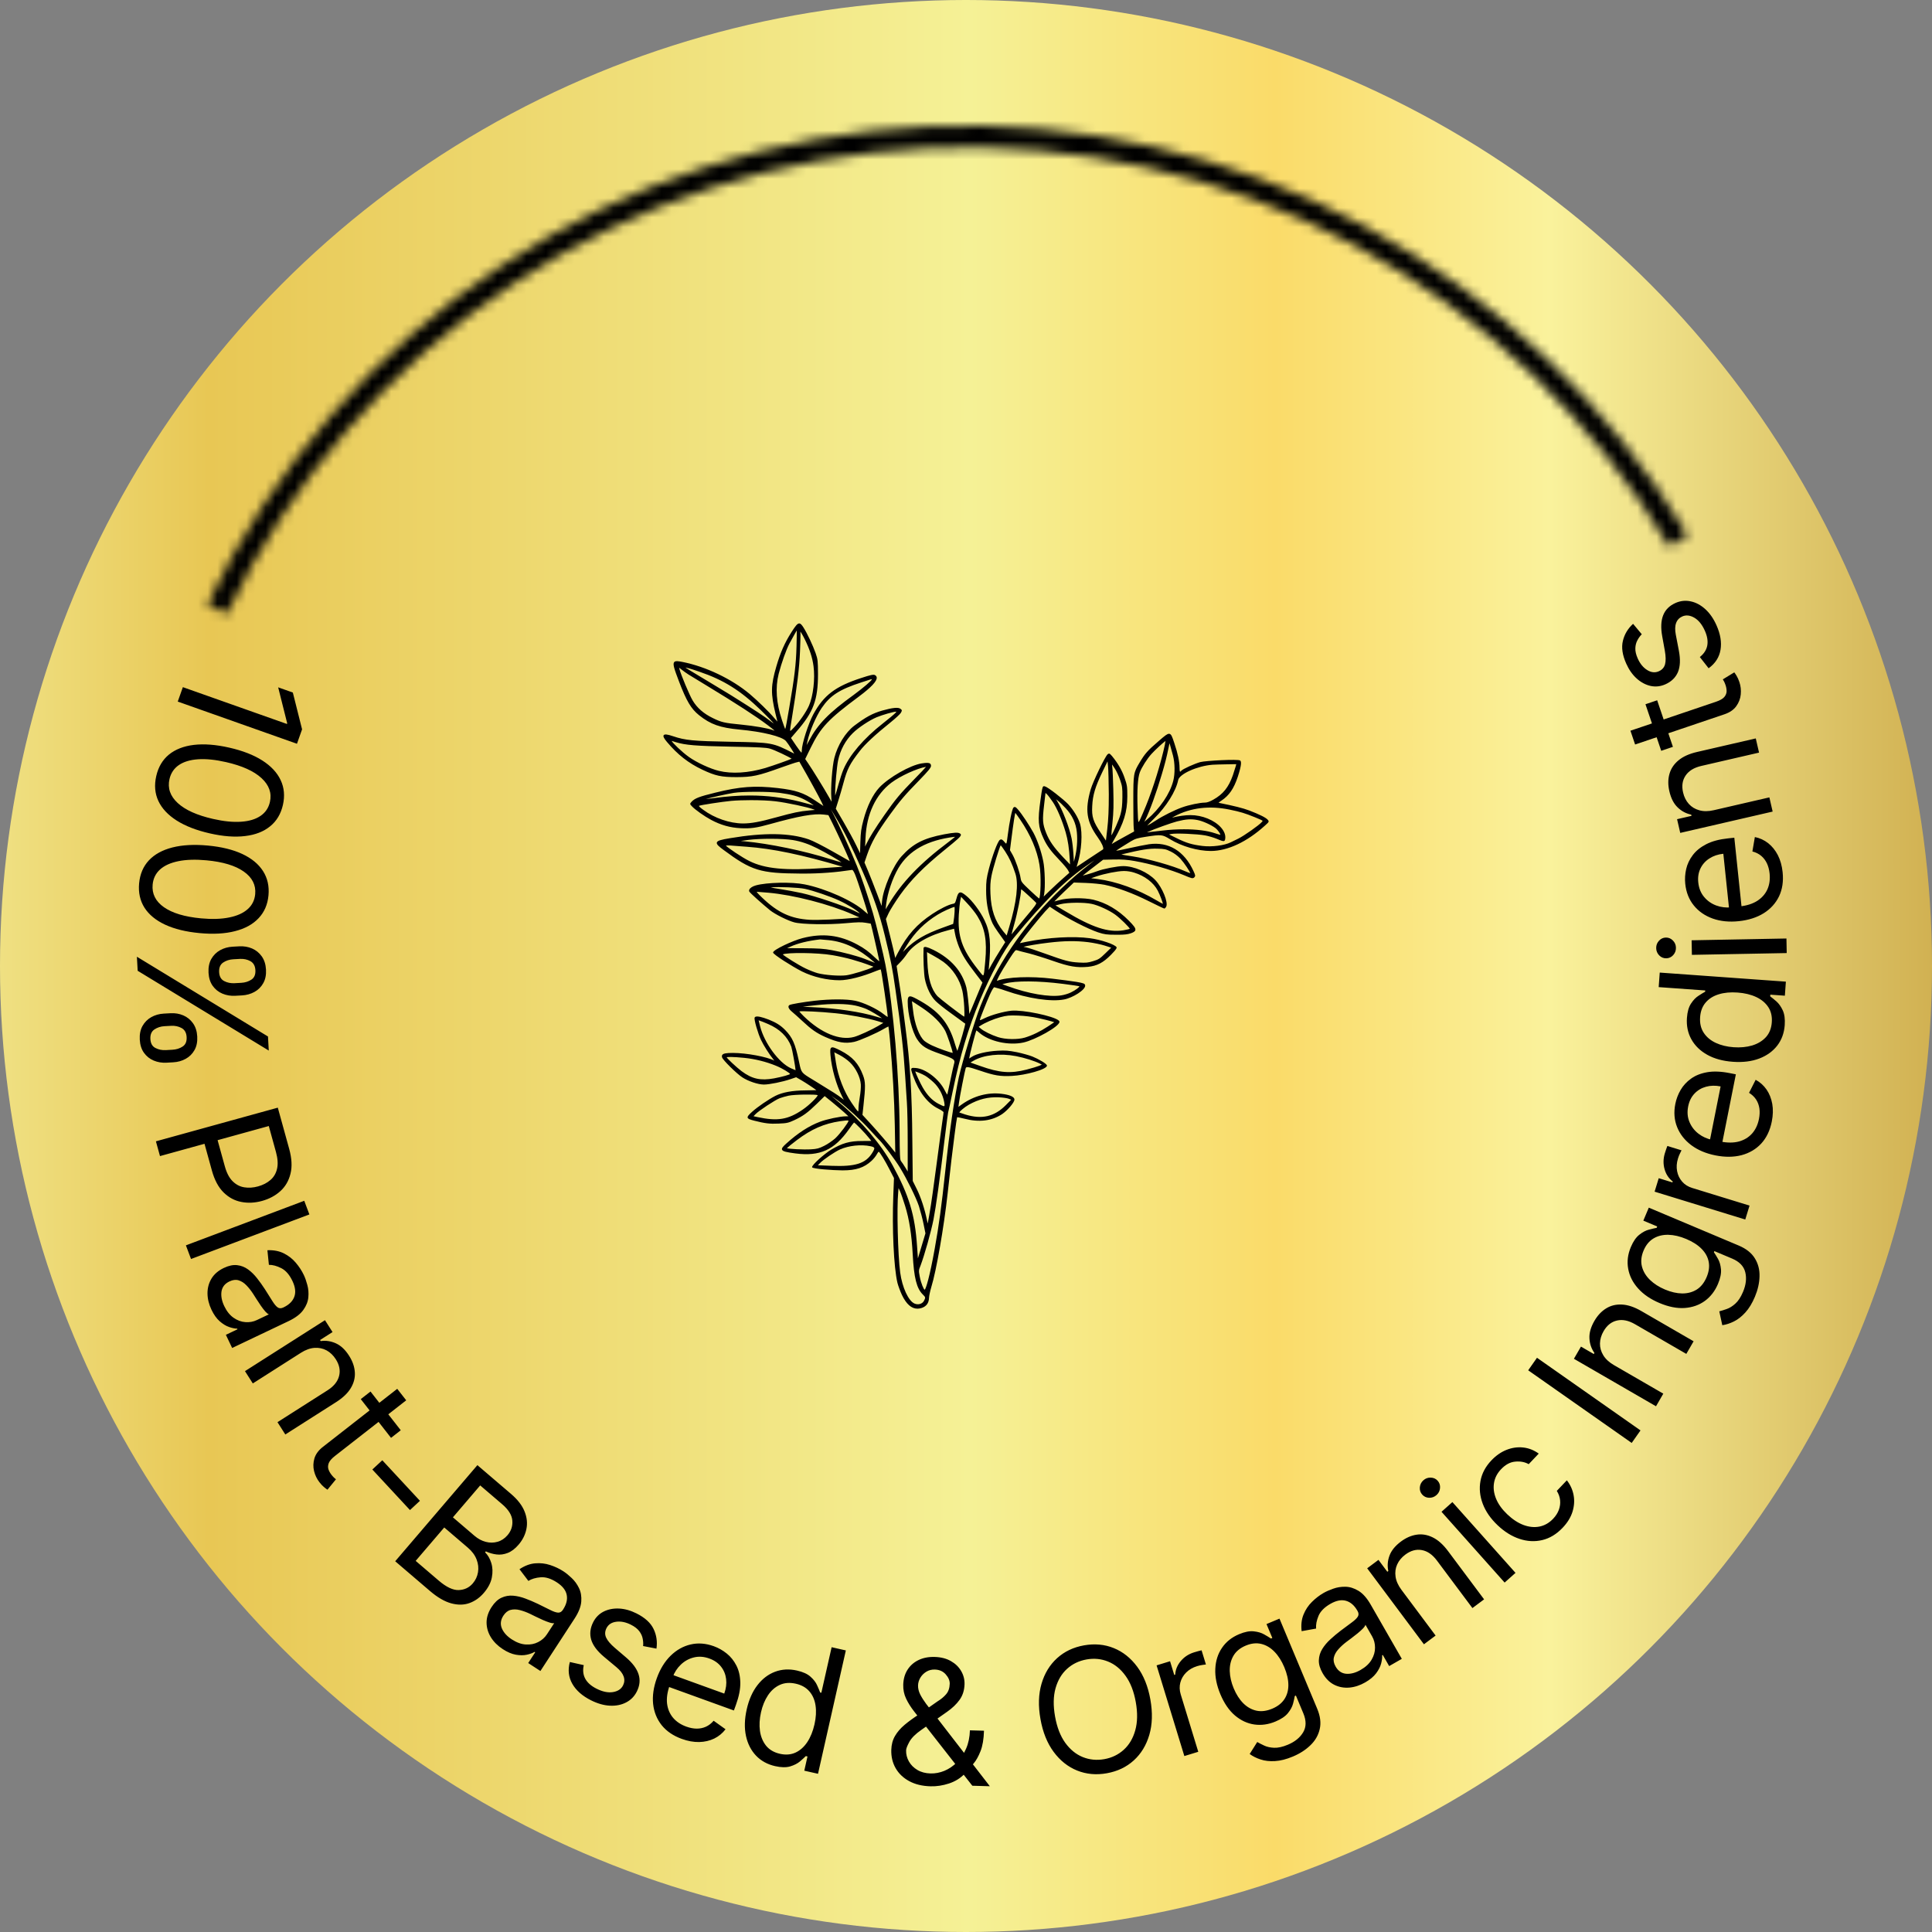
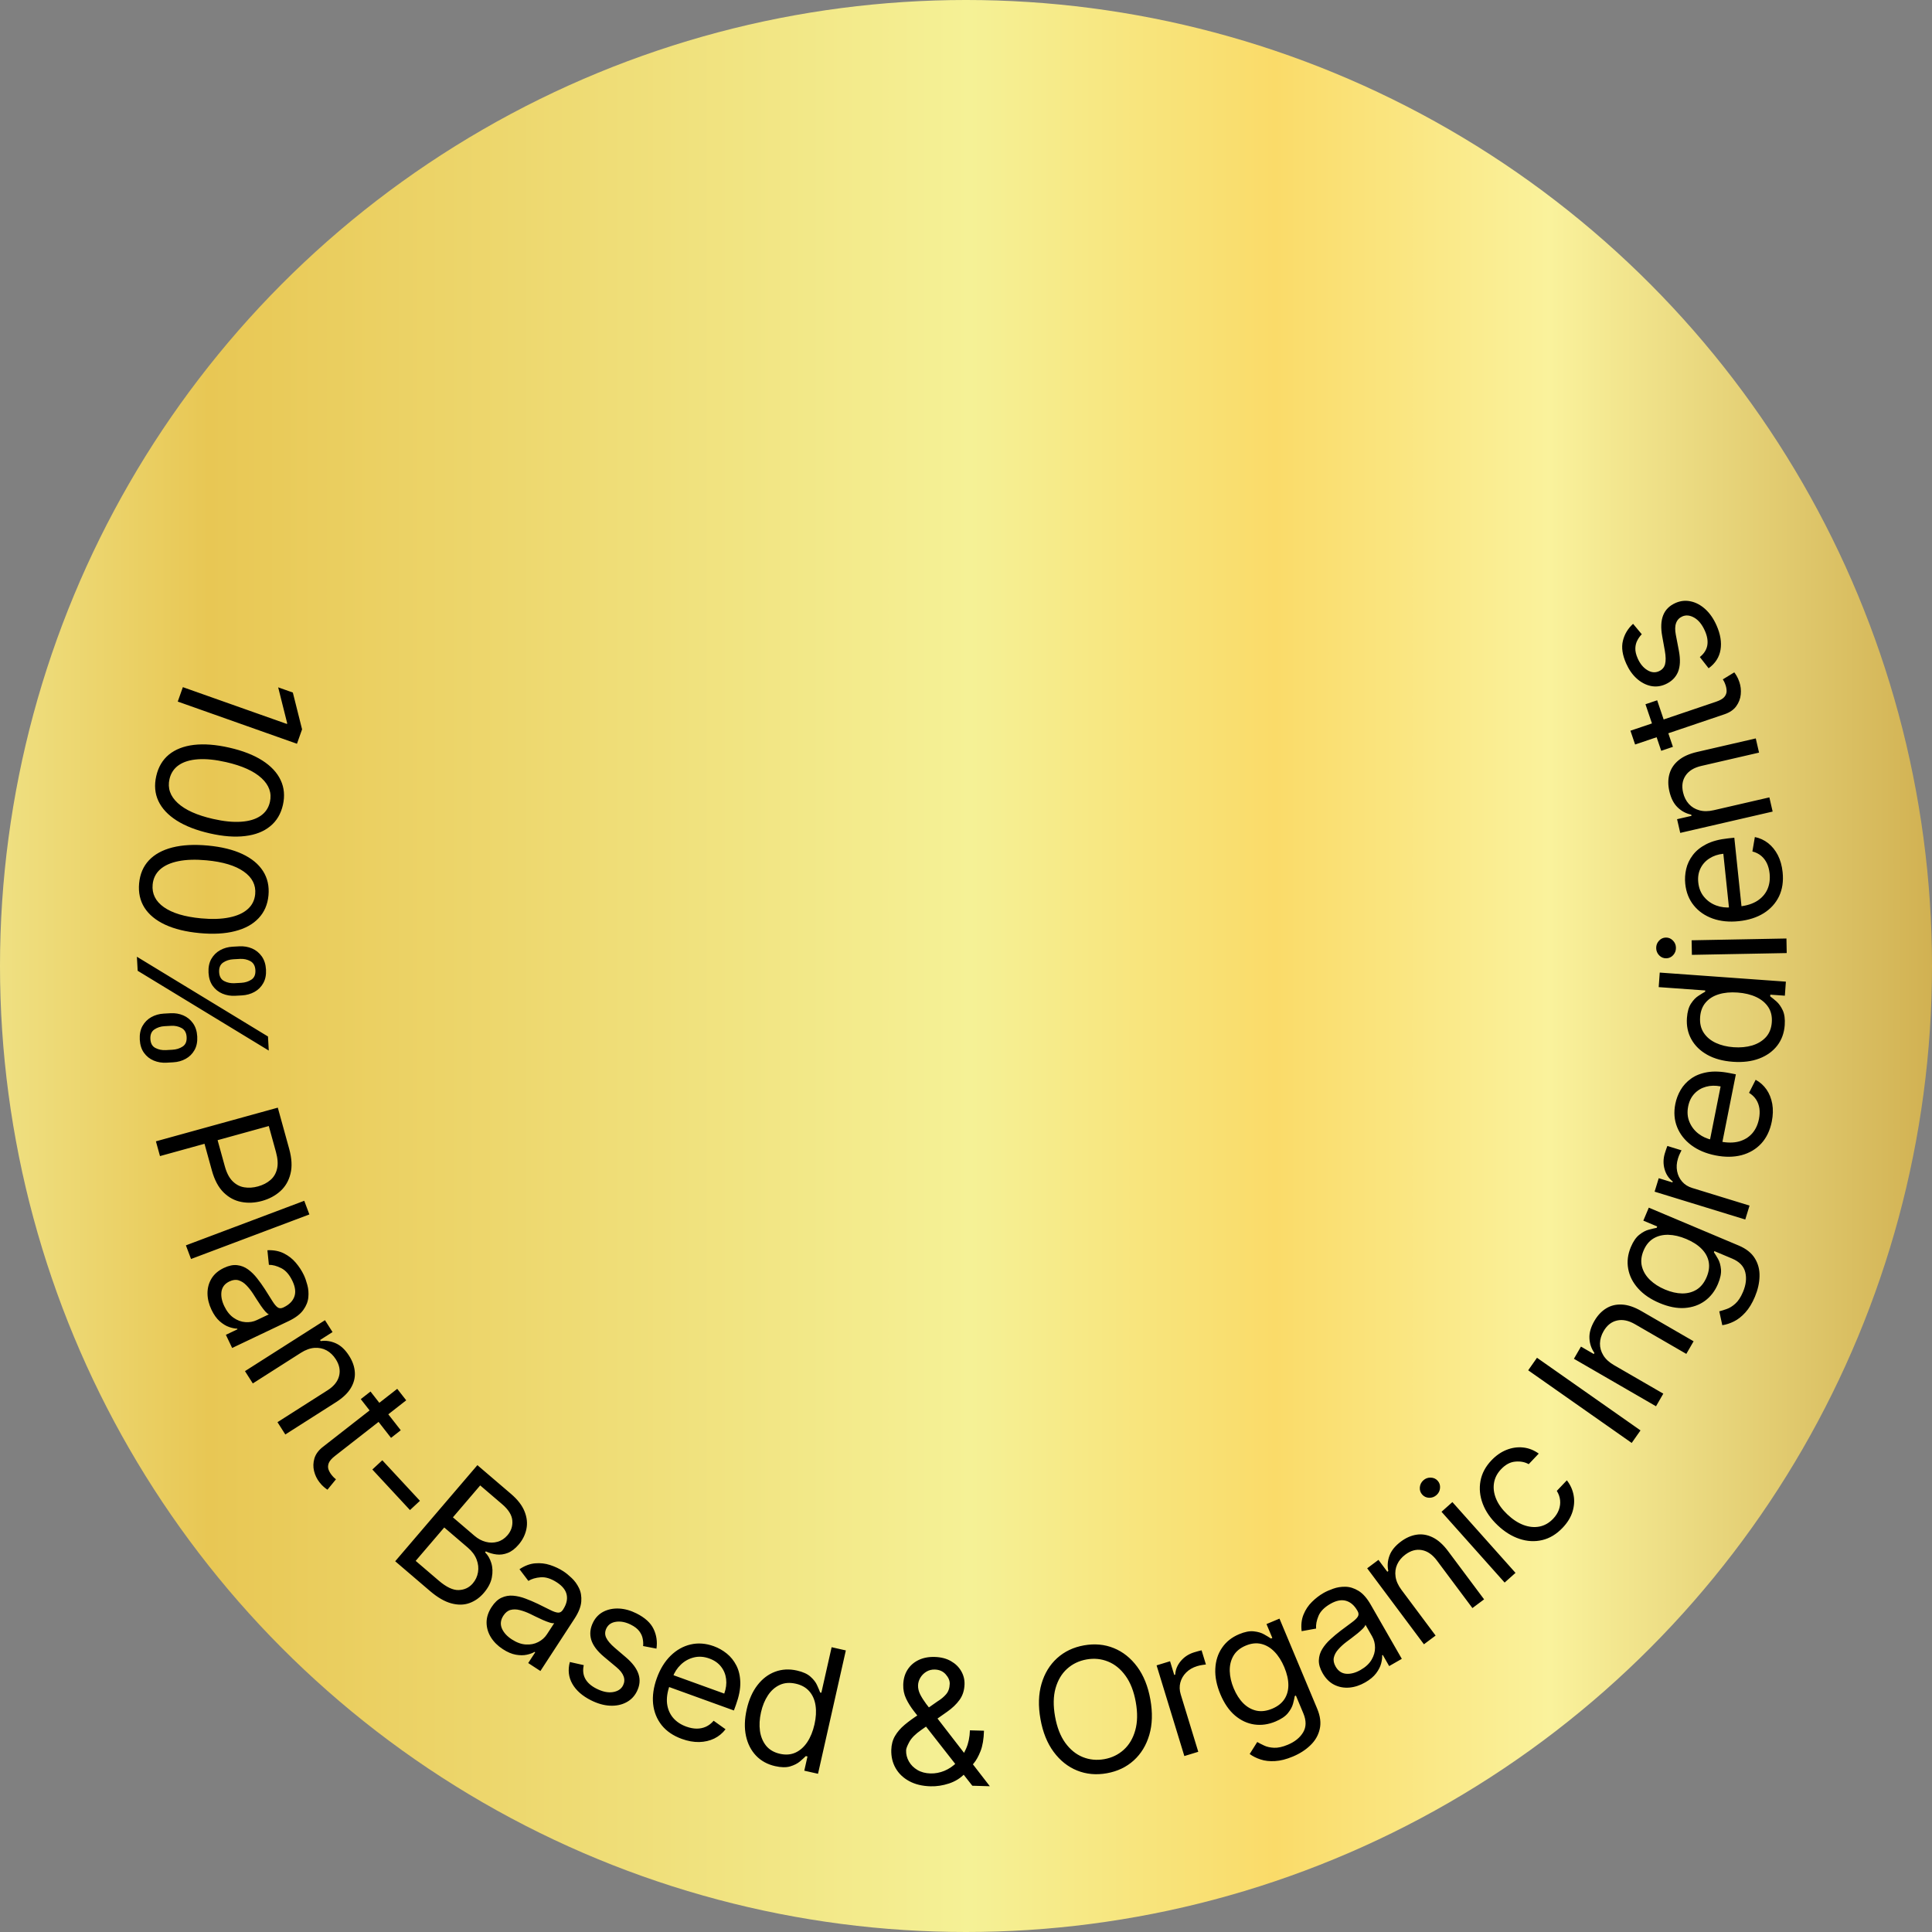
<svg xmlns="http://www.w3.org/2000/svg" fill="none" viewBox="0 0 200 200" height="200" width="200">
  <rect x="0" y="0" width="200" height="200" fill="#808080" stroke="none" />
  <circle fill="url(#paint0_linear_352_238)" r="100" cy="100" cx="100" />
  <path fill="black" d="M30.742 76.995L18.401 72.627L18.93 71.133L29.704 74.946L29.73 74.874L28.796 71.153L30.314 71.691L31.271 75.501L30.742 76.995ZM16.174 80.341C16.388 79.402 16.826 78.66 17.487 78.116C18.153 77.573 19.014 77.238 20.07 77.111C21.13 76.986 22.354 77.081 23.741 77.397C25.121 77.711 26.259 78.154 27.156 78.726C28.056 79.302 28.688 79.98 29.053 80.758C29.421 81.541 29.499 82.398 29.287 83.328C29.075 84.259 28.634 84.996 27.964 85.538C27.297 86.085 26.434 86.422 25.374 86.547C24.317 86.678 23.099 86.586 21.72 86.272C20.332 85.956 19.187 85.512 18.286 84.939C17.39 84.368 16.759 83.693 16.394 82.915C16.033 82.138 15.96 81.28 16.174 80.341ZM17.545 80.653C17.333 81.584 17.617 82.409 18.397 83.129C19.177 83.849 20.398 84.398 22.06 84.776C23.166 85.028 24.134 85.124 24.965 85.064C25.794 85.009 26.463 84.807 26.971 84.459C27.477 84.116 27.801 83.636 27.941 83.022C28.151 82.099 27.86 81.275 27.069 80.548C26.281 79.822 25.058 79.271 23.401 78.893C22.295 78.641 21.33 78.544 20.504 78.6C19.678 78.657 19.014 78.857 18.512 79.202C18.008 79.55 17.686 80.034 17.545 80.653ZM14.402 91.441C14.491 90.482 14.828 89.69 15.413 89.064C16.002 88.438 16.811 87.993 17.841 87.73C18.876 87.466 20.102 87.4 21.519 87.532C22.928 87.663 24.114 87.953 25.078 88.402C26.046 88.856 26.761 89.445 27.225 90.168C27.692 90.897 27.881 91.736 27.793 92.686C27.705 93.637 27.364 94.425 26.771 95.05C26.182 95.68 25.37 96.127 24.335 96.39C23.305 96.658 22.085 96.726 20.676 96.595C19.259 96.464 18.066 96.173 17.098 95.724C16.134 95.274 15.42 94.688 14.957 93.965C14.498 93.241 14.313 92.4 14.402 91.441ZM15.802 91.572C15.714 92.522 16.103 93.303 16.971 93.914C17.839 94.525 19.121 94.91 20.818 95.068C21.947 95.173 22.919 95.141 23.735 94.973C24.551 94.809 25.187 94.522 25.645 94.111C26.102 93.704 26.36 93.186 26.418 92.558C26.506 91.617 26.11 90.837 25.23 90.22C24.354 89.604 23.07 89.217 21.377 89.06C20.248 88.955 19.278 88.984 18.467 89.149C17.656 89.313 17.023 89.599 16.57 90.006C16.117 90.417 15.861 90.939 15.802 91.572ZM16.957 104.928L17.647 104.89C18.123 104.863 18.565 104.937 18.971 105.111C19.382 105.288 19.718 105.56 19.977 105.925C20.241 106.295 20.388 106.752 20.418 107.296C20.449 107.85 20.354 108.32 20.132 108.708C19.914 109.096 19.611 109.396 19.222 109.61C18.837 109.824 18.406 109.944 17.929 109.97L17.24 110.009C16.764 110.035 16.32 109.962 15.909 109.788C15.503 109.619 15.168 109.351 14.904 108.986C14.645 108.625 14.5 108.172 14.47 107.628C14.439 107.074 14.532 106.602 14.75 106.21C14.971 105.818 15.274 105.513 15.659 105.295C16.048 105.077 16.481 104.955 16.957 104.928ZM17.719 106.192L17.03 106.23C16.634 106.252 16.284 106.366 15.98 106.57C15.68 106.775 15.542 107.107 15.568 107.566C15.593 108.013 15.765 108.319 16.086 108.485C16.412 108.655 16.772 108.729 17.168 108.707L17.857 108.668C18.253 108.646 18.601 108.537 18.901 108.341C19.206 108.145 19.346 107.817 19.32 107.358C19.296 106.911 19.12 106.598 18.794 106.42C18.473 106.246 18.115 106.17 17.719 106.192ZM24.075 98.002L24.764 97.964C25.241 97.937 25.682 98.011 26.089 98.184C26.5 98.362 26.835 98.634 27.095 98.999C27.358 99.369 27.505 99.826 27.536 100.37C27.567 100.923 27.471 101.394 27.249 101.782C27.032 102.17 26.729 102.47 26.339 102.684C25.954 102.897 25.523 103.017 25.047 103.044L24.358 103.082C23.881 103.109 23.438 103.035 23.027 102.862C22.62 102.693 22.285 102.425 22.022 102.06C21.763 101.699 21.618 101.246 21.587 100.701C21.557 100.148 21.65 99.676 21.867 99.284C22.089 98.892 22.392 98.587 22.776 98.369C23.166 98.151 23.598 98.029 24.075 98.002ZM24.837 99.266L24.147 99.304C23.752 99.326 23.402 99.439 23.097 99.644C22.797 99.849 22.66 100.181 22.685 100.64C22.71 101.087 22.883 101.393 23.204 101.559C23.529 101.729 23.89 101.802 24.285 101.78L24.974 101.742C25.37 101.72 25.718 101.611 26.019 101.415C26.324 101.219 26.464 100.891 26.438 100.431C26.413 99.985 26.238 99.672 25.912 99.494C25.591 99.32 25.232 99.244 24.837 99.266ZM14.171 99.04L27.742 107.298L27.823 108.754L14.252 100.495L14.171 99.04ZM16.14 118.15L28.758 114.664L29.936 118.928C30.209 119.917 30.254 120.776 30.071 121.503C29.892 122.233 29.543 122.834 29.023 123.305C28.503 123.775 27.872 124.113 27.128 124.319C26.385 124.524 25.667 124.559 24.975 124.423C24.285 124.291 23.672 123.961 23.137 123.432C22.605 122.903 22.204 122.147 21.933 121.165L21.089 118.109L22.444 117.735L23.275 120.741C23.462 121.419 23.73 121.931 24.077 122.277C24.425 122.623 24.823 122.834 25.273 122.908C25.728 122.986 26.208 122.955 26.713 122.815C27.218 122.676 27.644 122.457 27.99 122.158C28.337 121.863 28.567 121.477 28.678 120.999C28.793 120.521 28.756 119.939 28.567 119.253L27.825 116.566L16.562 119.678L16.14 118.15ZM32.027 125.718L19.776 130.331L19.244 128.919L31.496 124.306L32.027 125.718ZM21.89 135.578C21.623 135.016 21.486 134.456 21.48 133.897C21.477 133.337 21.614 132.825 21.89 132.364C22.169 131.9 22.598 131.531 23.175 131.257C23.683 131.015 24.142 130.919 24.553 130.969C24.967 131.017 25.345 131.165 25.685 131.414C26.025 131.663 26.335 131.968 26.616 132.33C26.903 132.694 27.171 133.069 27.421 133.455C27.746 133.96 28.006 134.372 28.2 134.691C28.4 135.011 28.581 135.227 28.742 135.339C28.906 135.454 29.097 135.46 29.317 135.356L29.363 135.334C29.932 135.063 30.301 134.696 30.468 134.234C30.637 133.776 30.572 133.234 30.273 132.607C29.964 131.956 29.579 131.514 29.118 131.28C28.658 131.047 28.23 130.932 27.836 130.935L27.682 129.423C28.331 129.397 28.896 129.505 29.38 129.747C29.869 129.991 30.282 130.314 30.619 130.715C30.962 131.118 31.24 131.543 31.452 131.989C31.588 132.274 31.709 132.617 31.815 133.02C31.927 133.424 31.962 133.849 31.919 134.294C31.878 134.743 31.703 135.183 31.393 135.613C31.084 136.044 30.577 136.427 29.873 136.762L24.032 139.542L23.383 138.18L24.584 137.608L24.551 137.539C24.315 137.538 24.035 137.482 23.714 137.371C23.392 137.26 23.069 137.062 22.744 136.778C22.42 136.493 22.135 136.093 21.89 135.578ZM23.212 135.203C23.469 135.742 23.791 136.145 24.178 136.414C24.567 136.686 24.974 136.837 25.399 136.866C25.825 136.9 26.223 136.828 26.593 136.652L27.839 136.059C27.742 136.034 27.619 135.937 27.467 135.769C27.322 135.602 27.168 135.402 27.004 135.168C26.847 134.936 26.696 134.708 26.552 134.484C26.413 134.262 26.299 134.083 26.21 133.946C25.996 133.614 25.763 133.319 25.513 133.06C25.268 132.804 24.999 132.63 24.705 132.539C24.417 132.449 24.1 132.487 23.754 132.652C23.28 132.877 23.006 133.222 22.93 133.688C22.86 134.155 22.954 134.66 23.212 135.203ZM31.152 140.039L26.171 143.212L25.36 141.939L33.642 136.666L34.425 137.895L33.131 138.719L33.199 138.827C33.743 138.753 34.269 138.833 34.776 139.065C35.287 139.296 35.741 139.724 36.139 140.35C36.496 140.91 36.694 141.474 36.732 142.041C36.773 142.606 36.636 143.153 36.321 143.682C36.01 144.208 35.502 144.696 34.797 145.145L29.535 148.496L28.725 147.223L33.901 143.927C34.552 143.513 34.951 143.021 35.099 142.452C35.25 141.881 35.138 141.3 34.763 140.711C34.504 140.305 34.185 139.998 33.805 139.79C33.428 139.586 33.011 139.5 32.557 139.531C32.102 139.563 31.634 139.733 31.152 140.039ZM41.486 148.06L40.479 148.847L37.347 144.837L38.355 144.05L41.486 148.06ZM41.121 143.771L42.05 144.96L34.675 150.72C34.339 150.982 34.125 151.228 34.033 151.456C33.947 151.685 33.936 151.9 33.999 152.099C34.069 152.298 34.172 152.486 34.308 152.66C34.411 152.791 34.501 152.893 34.58 152.967C34.663 153.038 34.728 153.094 34.778 153.137L33.899 154.213C33.806 154.156 33.688 154.067 33.544 153.946C33.398 153.828 33.238 153.658 33.065 153.436C32.803 153.101 32.618 152.715 32.511 152.28C32.406 151.848 32.419 151.411 32.549 150.968C32.682 150.529 32.974 150.134 33.423 149.783L41.121 143.771ZM43.472 155.364L42.441 156.321L38.545 152.123L39.576 151.166L43.472 155.364ZM40.911 161.621L49.419 151.672L52.898 154.647C53.591 155.24 54.06 155.848 54.305 156.473C54.553 157.094 54.615 157.7 54.492 158.29C54.372 158.876 54.104 159.413 53.688 159.898C53.323 160.326 52.945 160.614 52.554 160.762C52.167 160.913 51.781 160.965 51.397 160.916C51.015 160.87 50.649 160.764 50.297 160.598L50.214 160.695C50.502 160.975 50.717 161.344 50.858 161.801C51 162.259 51.019 162.757 50.916 163.297C50.813 163.837 50.537 164.37 50.089 164.894C49.662 165.393 49.165 165.745 48.598 165.949C48.03 166.154 47.402 166.163 46.714 165.978C46.026 165.793 45.289 165.366 44.506 164.695L40.911 161.621ZM43.03 161.582L45.42 163.627C46.207 164.3 46.895 164.625 47.486 164.603C48.083 164.581 48.568 164.351 48.942 163.914C49.23 163.577 49.41 163.193 49.482 162.761C49.557 162.326 49.509 161.887 49.339 161.444C49.171 160.998 48.87 160.589 48.436 160.218L45.988 158.124L43.03 161.582ZM46.885 157.074L49.12 158.986C49.482 159.296 49.87 159.504 50.284 159.611C50.7 159.721 51.105 159.719 51.498 159.607C51.895 159.497 52.243 159.268 52.542 158.918C52.916 158.481 53.081 157.98 53.037 157.415C52.995 156.847 52.644 156.281 51.984 155.716L49.71 153.771L46.885 157.074ZM52.048 170.717C51.526 170.378 51.117 169.971 50.821 169.498C50.526 169.021 50.376 168.514 50.37 167.976C50.367 167.435 50.54 166.897 50.889 166.361C51.196 165.89 51.538 165.568 51.914 165.397C52.293 165.221 52.692 165.151 53.112 165.185C53.532 165.22 53.956 165.318 54.385 165.481C54.819 165.642 55.243 165.822 55.658 166.021C56.2 166.282 56.636 166.498 56.968 166.668C57.305 166.837 57.572 166.927 57.769 166.938C57.968 166.951 58.135 166.856 58.267 166.653L58.295 166.61C58.639 166.082 58.763 165.577 58.664 165.096C58.569 164.617 58.231 164.188 57.649 163.808C57.046 163.415 56.486 163.239 55.971 163.28C55.457 163.321 55.032 163.446 54.697 163.655L53.777 162.445C54.317 162.084 54.856 161.881 55.394 161.836C55.939 161.789 56.459 161.848 56.956 162.014C57.459 162.179 57.918 162.397 58.332 162.667C58.596 162.839 58.879 163.069 59.179 163.356C59.486 163.643 59.737 163.987 59.933 164.389C60.132 164.794 60.212 165.26 60.173 165.789C60.134 166.318 59.901 166.909 59.475 167.562L55.943 172.982L54.68 172.158L55.406 171.044L55.341 171.002C55.139 171.125 54.872 171.223 54.539 171.296C54.207 171.369 53.828 171.369 53.403 171.295C52.978 171.222 52.526 171.029 52.048 170.717ZM52.98 169.708C53.48 170.034 53.965 170.21 54.436 170.237C54.91 170.266 55.336 170.183 55.714 169.986C56.094 169.792 56.397 169.523 56.62 169.18L57.374 168.024C57.278 168.053 57.122 168.035 56.905 167.97C56.694 167.904 56.458 167.813 56.197 167.699C55.941 167.584 55.694 167.468 55.454 167.352C55.22 167.235 55.029 167.142 54.882 167.071C54.525 166.9 54.173 166.769 53.825 166.68C53.482 166.589 53.162 166.581 52.863 166.656C52.571 166.73 52.32 166.928 52.111 167.249C51.825 167.688 51.771 168.126 51.949 168.563C52.133 168.998 52.477 169.38 52.98 169.708ZM67.957 170.664L66.574 170.398C66.6 170.158 66.586 169.905 66.533 169.64C66.486 169.373 66.368 169.114 66.18 168.862C65.992 168.61 65.702 168.385 65.31 168.188C64.773 167.918 64.263 167.817 63.781 167.885C63.305 167.95 62.972 168.172 62.782 168.549C62.614 168.884 62.602 169.209 62.748 169.526C62.895 169.843 63.194 170.196 63.647 170.586L64.788 171.56C65.477 172.145 65.915 172.73 66.102 173.315C66.291 173.897 66.232 174.494 65.924 175.107C65.671 175.61 65.3 175.986 64.812 176.237C64.328 176.489 63.771 176.601 63.142 176.571C62.513 176.541 61.858 176.354 61.176 176.012C60.282 175.562 59.639 174.996 59.248 174.312C58.857 173.629 58.771 172.875 58.99 172.051L60.43 172.374C60.314 172.907 60.367 173.377 60.587 173.784C60.811 174.192 61.199 174.535 61.751 174.812C62.379 175.128 62.945 175.246 63.448 175.165C63.957 175.082 64.306 174.852 64.496 174.475C64.649 174.171 64.671 173.862 64.561 173.549C64.453 173.233 64.204 172.912 63.814 172.587L62.524 171.51C61.816 170.915 61.375 170.324 61.199 169.734C61.029 169.143 61.096 168.545 61.4 167.94C61.649 167.445 62.008 167.077 62.477 166.836C62.95 166.597 63.483 166.49 64.076 166.516C64.672 166.544 65.279 166.713 65.896 167.023C66.764 167.46 67.35 167.993 67.653 168.622C67.96 169.254 68.062 169.934 67.957 170.664ZM70.584 180.012C69.695 179.69 68.998 179.216 68.495 178.59C67.998 177.961 67.703 177.229 67.611 176.394C67.525 175.556 67.653 174.664 67.995 173.718C68.337 172.773 68.811 172.002 69.417 171.405C70.028 170.806 70.718 170.417 71.485 170.237C72.258 170.054 73.061 170.114 73.895 170.416C74.376 170.59 74.822 170.842 75.232 171.172C75.643 171.502 75.975 171.916 76.23 172.416C76.485 172.912 76.621 173.496 76.636 174.168C76.651 174.839 76.503 175.606 76.191 176.467L75.973 177.068L68.857 174.492L69.301 173.266L74.975 175.32C75.163 174.799 75.227 174.297 75.167 173.813C75.11 173.33 74.935 172.902 74.639 172.527C74.349 172.155 73.947 171.875 73.434 171.69C72.869 171.485 72.329 171.449 71.815 171.58C71.306 171.708 70.861 171.955 70.48 172.32C70.098 172.685 69.815 173.122 69.631 173.631L69.335 174.448C69.083 175.145 68.989 175.78 69.054 176.352C69.124 176.921 69.33 177.41 69.672 177.819C70.014 178.224 70.472 178.531 71.045 178.738C71.418 178.873 71.773 178.943 72.112 178.947C72.455 178.949 72.776 178.884 73.073 178.751C73.372 178.615 73.639 178.408 73.876 178.131L75.107 179.012C74.794 179.424 74.404 179.745 73.936 179.975C73.469 180.2 72.949 180.32 72.377 180.335C71.807 180.346 71.209 180.239 70.584 180.012ZM80.246 182.831C79.448 182.651 78.789 182.29 78.269 181.749C77.75 181.204 77.401 180.523 77.223 179.705C77.046 178.883 77.072 177.965 77.3 176.951C77.527 175.945 77.897 175.111 78.409 174.448C78.92 173.786 79.529 173.323 80.236 173.058C80.942 172.794 81.698 172.753 82.504 172.935C83.128 173.075 83.597 173.29 83.912 173.58C84.232 173.866 84.458 174.161 84.59 174.466C84.727 174.768 84.831 175.014 84.902 175.205L85.026 175.233L86.09 170.519L87.561 170.851L84.681 183.621L83.26 183.301L83.591 181.829L83.417 181.79C83.269 181.94 83.066 182.126 82.806 182.347C82.548 182.563 82.21 182.734 81.793 182.859C81.377 182.979 80.862 182.97 80.246 182.831ZM80.744 181.554C81.334 181.687 81.868 181.646 82.345 181.43C82.822 181.21 83.229 180.85 83.565 180.349C83.901 179.844 84.151 179.23 84.315 178.506C84.476 177.791 84.513 177.142 84.426 176.559C84.34 175.972 84.127 175.483 83.787 175.091C83.448 174.696 82.98 174.431 82.381 174.296C81.757 174.155 81.202 174.198 80.714 174.424C80.231 174.648 79.824 175.008 79.494 175.506C79.168 176 78.929 176.584 78.778 177.257C78.624 177.939 78.588 178.582 78.67 179.186C78.757 179.787 78.97 180.298 79.307 180.719C79.65 181.137 80.129 181.415 80.744 181.554ZM96.329 184.917C95.469 184.893 94.732 184.715 94.119 184.382C93.506 184.049 93.039 183.604 92.718 183.045C92.397 182.486 92.246 181.853 92.266 181.146C92.281 180.6 92.409 180.12 92.651 179.705C92.897 179.286 93.23 178.901 93.649 178.55C94.073 178.195 94.558 177.842 95.105 177.491L97.035 176.138C97.413 175.906 97.716 175.654 97.945 175.383C98.179 175.113 98.302 174.754 98.315 174.307C98.324 173.974 98.186 173.649 97.901 173.329C97.62 173.01 97.243 172.844 96.77 172.831C96.438 172.822 96.141 172.899 95.881 173.062C95.625 173.221 95.421 173.428 95.269 173.684C95.121 173.936 95.044 174.198 95.036 174.471C95.027 174.777 95.102 175.091 95.259 175.41C95.421 175.726 95.627 176.052 95.877 176.387C96.133 176.718 96.396 177.058 96.668 177.407L102.468 184.91L100.654 184.859L95.863 178.74C95.418 178.173 95.015 177.659 94.653 177.197C94.29 176.735 94.005 176.281 93.796 175.836C93.586 175.391 93.489 174.913 93.503 174.402C93.52 173.814 93.664 173.302 93.936 172.867C94.213 172.427 94.591 172.09 95.071 171.856C95.555 171.618 96.117 171.508 96.755 171.526C97.411 171.544 97.972 171.688 98.438 171.957C98.904 172.221 99.258 172.566 99.502 172.991C99.746 173.411 99.862 173.864 99.848 174.35C99.831 174.976 99.66 175.515 99.336 175.966C99.012 176.417 98.576 176.833 98.028 177.215L95.367 179.084C94.767 179.502 94.357 179.913 94.137 180.316C93.917 180.719 93.804 181.01 93.799 181.189C93.788 181.598 93.883 181.982 94.087 182.341C94.29 182.701 94.582 182.995 94.963 183.223C95.345 183.451 95.796 183.572 96.315 183.587C96.809 183.601 97.294 183.51 97.768 183.314C98.243 183.114 98.675 182.819 99.066 182.43C99.46 182.04 99.776 181.567 100.013 181.011C100.255 180.455 100.385 179.826 100.405 179.123L101.862 179.164C101.837 180.032 101.718 180.739 101.502 181.283C101.286 181.827 101.049 182.251 100.789 182.555C100.528 182.858 100.32 183.085 100.162 183.234C100.109 183.296 100.06 183.359 100.016 183.422C99.972 183.484 99.923 183.547 99.87 183.61C99.435 184.071 98.893 184.409 98.243 184.625C97.593 184.837 96.956 184.935 96.329 184.917ZM119.086 175.933C119.328 177.292 119.292 178.511 118.978 179.588C118.663 180.666 118.126 181.549 117.366 182.239C116.606 182.928 115.676 183.371 114.577 183.567C113.478 183.763 112.452 183.668 111.501 183.284C110.549 182.899 109.74 182.255 109.073 181.353C108.405 180.45 107.951 179.319 107.709 177.96C107.466 176.601 107.503 175.382 107.817 174.305C108.132 173.227 108.669 172.344 109.429 171.654C110.189 170.965 111.119 170.522 112.218 170.326C113.317 170.131 114.343 170.225 115.294 170.609C116.246 170.994 117.055 171.638 117.722 172.54C118.39 173.443 118.844 174.574 119.086 175.933ZM117.576 176.202C117.377 175.086 117.023 174.178 116.513 173.476C116.007 172.774 115.402 172.283 114.698 172.001C113.999 171.719 113.259 171.647 112.478 171.786C111.698 171.925 111.026 172.248 110.463 172.756C109.904 173.262 109.506 173.932 109.269 174.767C109.037 175.6 109.02 176.575 109.219 177.691C109.418 178.807 109.77 179.716 110.276 180.418C110.786 181.119 111.391 181.611 112.091 181.893C112.794 182.175 113.536 182.246 114.317 182.107C115.097 181.968 115.767 181.645 116.326 181.139C116.889 180.631 117.287 179.961 117.519 179.128C117.756 178.293 117.775 177.318 117.576 176.202ZM122.603 181.786L119.73 172.398L121.124 171.971L121.558 173.39L121.656 173.36C121.685 172.843 121.879 172.371 122.239 171.945C122.598 171.518 123.059 171.219 123.622 171.047C123.728 171.014 123.861 170.976 124.021 170.931C124.181 170.887 124.303 170.856 124.387 170.839L124.836 172.306C124.783 172.309 124.666 172.325 124.483 172.354C124.303 172.378 124.118 172.419 123.926 172.478C123.47 172.617 123.091 172.838 122.791 173.139C122.494 173.435 122.293 173.782 122.187 174.18C122.085 174.572 122.098 174.98 122.228 175.404L124.045 181.345L122.603 181.786ZM133.829 181.84C133.157 182.122 132.543 182.277 131.987 182.307C131.433 182.34 130.936 182.285 130.497 182.14C130.064 181.999 129.687 181.81 129.366 181.574L130.149 180.332C130.344 180.444 130.582 180.566 130.863 180.698C131.147 180.834 131.488 180.91 131.888 180.928C132.294 180.947 132.77 180.843 133.316 180.614C134.047 180.308 134.576 179.878 134.904 179.325C135.231 178.773 135.237 178.119 134.921 177.364L134.151 175.524L134.033 175.574C134 175.782 133.94 176.047 133.854 176.37C133.769 176.687 133.592 177.013 133.321 177.348C133.052 177.678 132.623 177.966 132.034 178.213C131.302 178.519 130.574 178.621 129.847 178.518C129.124 178.414 128.456 178.103 127.841 177.584C127.231 177.063 126.728 176.331 126.333 175.388C125.945 174.46 125.77 173.584 125.808 172.76C125.845 171.931 126.075 171.207 126.499 170.586C126.921 169.961 127.513 169.489 128.276 169.17C128.865 168.923 129.374 168.825 129.802 168.877C130.233 168.923 130.592 169.031 130.881 169.202C131.171 169.366 131.401 169.506 131.569 169.621L131.71 169.561L131.108 168.123L132.452 167.56L136.352 176.876C136.678 177.654 136.766 178.361 136.616 178.997C136.472 179.634 136.151 180.192 135.653 180.668C135.161 181.147 134.553 181.538 133.829 181.84ZM131.699 176.884C132.257 176.65 132.675 176.325 132.954 175.908C133.232 175.491 133.371 175.001 133.371 174.438C133.37 173.874 133.23 173.258 132.951 172.59C132.677 171.937 132.338 171.403 131.932 170.986C131.527 170.569 131.072 170.3 130.569 170.178C130.065 170.056 129.53 170.114 128.964 170.351C128.374 170.597 127.946 170.952 127.678 171.416C127.413 171.877 127.288 172.401 127.303 172.986C127.321 173.57 127.458 174.169 127.715 174.782C127.978 175.411 128.309 175.926 128.708 176.327C129.109 176.723 129.562 176.977 130.066 177.089C130.573 177.196 131.117 177.127 131.699 176.884ZM141.326 174.161C140.787 174.471 140.239 174.65 139.682 174.699C139.124 174.745 138.604 174.648 138.122 174.408C137.639 174.165 137.238 173.766 136.92 173.212C136.64 172.724 136.509 172.273 136.527 171.86C136.543 171.443 136.662 171.055 136.884 170.697C137.106 170.339 137.386 170.006 137.726 169.698C138.067 169.384 138.42 169.088 138.786 168.81C139.265 168.446 139.656 168.155 139.958 167.938C140.262 167.714 140.464 167.517 140.563 167.347C140.666 167.175 140.657 166.984 140.536 166.773L140.51 166.729C140.196 166.182 139.803 165.843 139.329 165.712C138.86 165.578 138.324 165.685 137.721 166.03C137.097 166.389 136.685 166.807 136.488 167.284C136.29 167.761 136.208 168.196 136.242 168.589L134.745 168.858C134.67 168.214 134.735 167.641 134.939 167.141C135.145 166.634 135.435 166.198 135.809 165.831C136.184 165.458 136.586 165.149 137.015 164.903C137.289 164.746 137.622 164.599 138.015 164.461C138.409 164.319 138.83 164.251 139.278 164.26C139.728 164.267 140.18 164.408 140.633 164.683C141.086 164.959 141.507 165.435 141.895 166.111L145.115 171.722L143.806 172.473L143.145 171.319L143.078 171.358C143.095 171.593 143.061 171.876 142.975 172.205C142.889 172.535 142.716 172.872 142.458 173.217C142.199 173.562 141.822 173.877 141.326 174.161ZM140.851 172.871C141.369 172.574 141.747 172.222 141.985 171.816C142.227 171.407 142.346 170.989 142.342 170.564C142.343 170.136 142.241 169.745 142.037 169.39L141.35 168.193C141.333 168.291 141.246 168.422 141.089 168.586C140.934 168.743 140.746 168.913 140.526 169.093C140.307 169.268 140.091 169.436 139.879 169.597C139.668 169.752 139.498 169.88 139.368 169.979C139.054 170.218 138.777 170.473 138.539 170.742C138.302 171.006 138.149 171.288 138.08 171.587C138.013 171.881 138.075 172.195 138.266 172.527C138.527 172.982 138.892 173.229 139.362 173.269C139.834 173.303 140.33 173.17 140.851 172.871ZM145.08 164.581L148.614 169.313L147.405 170.216L141.53 162.35L142.698 161.477L143.616 162.707L143.718 162.63C143.604 162.093 143.644 161.563 143.839 161.04C144.031 160.514 144.424 160.029 145.018 159.585C145.551 159.187 146.098 158.948 146.661 158.868C147.221 158.785 147.776 158.881 148.327 159.156C148.876 159.427 149.4 159.897 149.9 160.566L153.633 165.564L152.424 166.467L148.752 161.551C148.291 160.933 147.771 160.571 147.192 160.466C146.611 160.358 146.041 160.512 145.481 160.931C145.095 161.219 144.812 161.56 144.634 161.954C144.458 162.346 144.403 162.767 144.469 163.218C144.534 163.669 144.738 164.124 145.08 164.581ZM155.759 163.827L149.225 156.499L150.351 155.495L156.885 162.823L155.759 163.827ZM148.709 154.767C148.489 154.963 148.233 155.057 147.941 155.049C147.652 155.039 147.414 154.928 147.226 154.718C147.039 154.508 146.957 154.259 146.98 153.971C147.005 153.68 147.128 153.436 147.347 153.24C147.567 153.045 147.821 152.952 148.11 152.963C148.403 152.97 148.642 153.079 148.83 153.289C149.017 153.499 149.097 153.75 149.072 154.041C149.049 154.329 148.928 154.571 148.709 154.767ZM161.764 158.153C161.129 158.821 160.426 159.245 159.653 159.428C158.88 159.61 158.093 159.568 157.294 159.302C156.494 159.036 155.74 158.565 155.029 157.89C154.306 157.203 153.795 156.464 153.495 155.673C153.194 154.876 153.115 154.089 153.258 153.314C153.401 152.533 153.778 151.821 154.389 151.179C154.865 150.678 155.386 150.315 155.953 150.09C156.52 149.865 157.092 149.782 157.669 149.843C158.247 149.904 158.787 150.115 159.29 150.476L158.251 151.569C157.847 151.344 157.384 151.256 156.861 151.306C156.337 151.349 155.847 151.612 155.389 152.094C154.984 152.52 154.74 152.999 154.657 153.532C154.573 154.058 154.647 154.602 154.879 155.163C155.11 155.718 155.494 156.251 156.031 156.761C156.581 157.284 157.142 157.653 157.714 157.867C158.289 158.079 158.841 158.133 159.369 158.029C159.899 157.922 160.37 157.652 160.781 157.22C161.052 156.936 161.247 156.631 161.369 156.305C161.49 155.98 161.534 155.648 161.502 155.312C161.469 154.975 161.355 154.649 161.16 154.335L162.2 153.241C162.561 153.702 162.794 154.215 162.899 154.779C163.003 155.337 162.965 155.909 162.784 156.495C162.603 157.076 162.263 157.628 161.764 158.153ZM159.109 140.555L169.824 148.076L168.913 149.373L158.198 141.853L159.109 140.555ZM167.073 141.314L172.185 144.271L171.43 145.577L162.931 140.661L163.661 139.399L164.989 140.168L165.053 140.057C164.737 139.608 164.565 139.105 164.538 138.548C164.507 137.988 164.677 137.388 165.048 136.746C165.381 136.17 165.79 135.735 166.276 135.44C166.758 135.143 167.306 135.012 167.921 135.048C168.532 135.081 169.199 135.307 169.922 135.725L175.322 138.849L174.567 140.155L169.255 137.082C168.587 136.696 167.967 136.568 167.394 136.7C166.817 136.829 166.354 137.196 166.004 137.801C165.763 138.217 165.637 138.642 165.628 139.075C165.621 139.504 165.737 139.913 165.975 140.302C166.213 140.691 166.579 141.028 167.073 141.314ZM181.664 134.249C181.381 134.92 181.051 135.461 180.675 135.871C180.302 136.283 179.909 136.592 179.494 136.796C179.085 136.998 178.684 137.128 178.291 137.184L177.98 135.749C178.198 135.692 178.453 135.613 178.746 135.51C179.043 135.408 179.341 135.224 179.638 134.956C179.942 134.686 180.208 134.278 180.438 133.733C180.746 133.002 180.824 132.325 180.67 131.701C180.517 131.077 180.064 130.606 179.31 130.288L177.472 129.514L177.422 129.632C177.544 129.803 177.687 130.035 177.851 130.326C178.013 130.611 178.114 130.968 178.156 131.397C178.194 131.821 178.09 132.327 177.842 132.916C177.534 133.646 177.085 134.229 176.494 134.665C175.905 135.096 175.21 135.342 174.408 135.402C173.608 135.458 172.736 135.287 171.794 134.89C170.867 134.499 170.129 133.996 169.579 133.381C169.025 132.764 168.682 132.085 168.55 131.345C168.414 130.603 168.506 129.851 168.827 129.09C169.076 128.501 169.371 128.075 169.713 127.812C170.052 127.543 170.385 127.369 170.71 127.289C171.033 127.203 171.294 127.142 171.494 127.106L171.554 126.965L170.117 126.359L170.683 125.016L179.99 128.938C180.767 129.265 181.325 129.709 181.663 130.267C182.007 130.823 182.167 131.446 182.145 132.135C182.129 132.822 181.968 133.526 181.664 134.249ZM176.672 132.201C176.907 131.643 176.978 131.118 176.885 130.626C176.792 130.134 176.548 129.686 176.153 129.284C175.759 128.882 175.228 128.54 174.56 128.259C173.908 127.984 173.291 127.84 172.71 127.826C172.129 127.813 171.615 127.938 171.17 128.204C170.726 128.47 170.384 128.885 170.146 129.451C169.897 130.04 169.84 130.594 169.973 131.112C170.107 131.627 170.385 132.088 170.805 132.496C171.226 132.9 171.743 133.232 172.356 133.49C172.984 133.755 173.581 133.891 174.147 133.898C174.71 133.899 175.212 133.764 175.65 133.491C176.087 133.212 176.427 132.782 176.672 132.201ZM180.669 126.245L171.284 123.36L171.712 121.967L173.13 122.403L173.16 122.305C172.748 121.991 172.466 121.566 172.315 121.029C172.164 120.492 172.174 119.942 172.347 119.38C172.38 119.274 172.422 119.143 172.475 118.985C172.528 118.827 172.571 118.709 172.604 118.63L174.071 119.081C174.044 119.126 173.991 119.232 173.912 119.4C173.831 119.562 173.761 119.739 173.703 119.931C173.562 120.387 173.533 120.824 173.614 121.241C173.692 121.653 173.867 122.014 174.137 122.324C174.404 122.63 174.75 122.847 175.173 122.977L181.112 124.803L180.669 126.245ZM183.416 116.099C183.231 117.027 182.867 117.787 182.324 118.378C181.777 118.965 181.097 119.366 180.285 119.583C179.47 119.794 178.569 119.802 177.583 119.606C176.596 119.409 175.763 119.057 175.082 118.548C174.398 118.034 173.909 117.411 173.616 116.679C173.319 115.942 173.257 115.139 173.43 114.27C173.53 113.768 173.712 113.29 173.976 112.834C174.241 112.378 174.601 111.987 175.057 111.661C175.509 111.333 176.066 111.112 176.727 110.996C177.389 110.88 178.169 110.911 179.068 111.09L179.695 111.214L178.218 118.637L176.939 118.383L178.117 112.465C177.573 112.357 177.067 112.369 176.597 112.501C176.129 112.63 175.731 112.868 175.406 113.216C175.081 113.56 174.866 113.999 174.759 114.534C174.642 115.123 174.687 115.662 174.894 116.151C175.097 116.635 175.408 117.038 175.826 117.36C176.245 117.682 176.719 117.896 177.25 118.001L178.103 118.171C178.83 118.316 179.471 118.313 180.027 118.163C180.579 118.007 181.032 117.73 181.385 117.331C181.734 116.931 181.968 116.433 182.087 115.835C182.164 115.446 182.179 115.084 182.133 114.749C182.083 114.409 181.971 114.102 181.795 113.828C181.615 113.554 181.37 113.32 181.061 113.128L181.746 111.779C182.201 112.026 182.577 112.363 182.874 112.792C183.167 113.219 183.364 113.715 183.465 114.278C183.562 114.84 183.545 115.447 183.416 116.099ZM184.754 106.123C184.695 106.939 184.437 107.645 183.98 108.24C183.518 108.835 182.897 109.282 182.115 109.58C181.329 109.878 180.417 109.99 179.38 109.915C178.351 109.841 177.471 109.601 176.74 109.193C176.009 108.786 175.46 108.253 175.093 107.594C174.726 106.936 174.572 106.194 174.631 105.37C174.677 104.732 174.82 104.236 175.059 103.881C175.294 103.522 175.552 103.255 175.834 103.079C176.112 102.898 176.34 102.758 176.518 102.66L176.527 102.532L171.707 102.186L171.816 100.681L184.873 101.62L184.768 103.074L183.264 102.966L183.251 103.144C183.421 103.268 183.635 103.441 183.893 103.665C184.146 103.888 184.365 104.196 184.55 104.59C184.731 104.983 184.799 105.494 184.754 106.123ZM183.417 105.822C183.46 105.219 183.34 104.697 183.055 104.258C182.766 103.819 182.349 103.47 181.804 103.213C181.254 102.956 180.609 102.8 179.87 102.747C179.139 102.695 178.491 102.755 177.928 102.928C177.36 103.101 176.908 103.384 176.572 103.779C176.232 104.173 176.04 104.676 175.996 105.288C175.95 105.926 176.075 106.469 176.372 106.917C176.665 107.361 177.082 107.71 177.623 107.962C178.161 108.21 178.774 108.359 179.463 108.409C180.16 108.459 180.801 108.398 181.385 108.227C181.966 108.05 182.44 107.764 182.806 107.367C183.168 106.966 183.372 106.451 183.417 105.822ZM184.96 98.661L175.144 98.846L175.115 97.338L184.932 97.153L184.96 98.661ZM173.493 98.11C173.499 98.404 173.403 98.66 173.207 98.876C173.011 99.089 172.772 99.198 172.491 99.203C172.21 99.209 171.967 99.109 171.763 98.904C171.559 98.695 171.454 98.443 171.448 98.149C171.443 97.855 171.538 97.602 171.734 97.389C171.931 97.172 172.169 97.061 172.45 97.056C172.732 97.051 172.974 97.153 173.179 97.362C173.383 97.567 173.488 97.816 173.493 98.11ZM184.536 90.283C184.635 91.224 184.512 92.057 184.168 92.783C183.82 93.505 183.29 94.09 182.578 94.537C181.862 94.981 181.004 95.255 180.004 95.359C179.004 95.464 178.103 95.374 177.302 95.09C176.496 94.801 175.845 94.351 175.348 93.739C174.846 93.123 174.549 92.375 174.457 91.493C174.404 90.984 174.436 90.473 174.553 89.96C174.671 89.446 174.899 88.966 175.238 88.519C175.573 88.073 176.039 87.696 176.636 87.389C177.234 87.082 177.989 86.881 178.9 86.786L179.536 86.719L180.324 94.246L179.027 94.382L178.399 88.381C177.848 88.438 177.367 88.6 176.958 88.866C176.549 89.127 176.24 89.472 176.032 89.901C175.824 90.326 175.748 90.809 175.805 91.352C175.867 91.949 176.07 92.451 176.412 92.856C176.75 93.258 177.166 93.551 177.661 93.735C178.156 93.918 178.673 93.982 179.211 93.926L180.075 93.835C180.813 93.758 181.425 93.565 181.911 93.257C182.392 92.945 182.743 92.547 182.962 92.061C183.176 91.576 183.252 91.03 183.189 90.424C183.147 90.03 183.055 89.68 182.911 89.373C182.763 89.063 182.565 88.803 182.316 88.594C182.062 88.385 181.76 88.234 181.407 88.143L181.662 86.651C182.17 86.752 182.629 86.963 183.04 87.284C183.446 87.606 183.781 88.02 184.044 88.528C184.303 89.037 184.467 89.622 184.536 90.283ZM177.41 83.872L183.165 82.544L183.504 84.014L173.938 86.222L173.61 84.802L175.105 84.457L175.076 84.332C174.539 84.22 174.07 83.97 173.669 83.581C173.265 83.193 172.98 82.638 172.813 81.916C172.663 81.268 172.665 80.67 172.819 80.123C172.969 79.577 173.28 79.107 173.753 78.714C174.223 78.321 174.864 78.031 175.678 77.843L181.757 76.441L182.096 77.91L176.117 79.29C175.365 79.464 174.825 79.794 174.496 80.281C174.162 80.769 174.074 81.353 174.231 82.034C174.339 82.504 174.538 82.9 174.826 83.222C175.114 83.541 175.478 83.761 175.917 83.882C176.356 84.004 176.854 84.001 177.41 83.872ZM170.338 72.903L171.549 72.493L173.18 77.313L171.969 77.723L170.338 72.903ZM169.266 77.072L168.782 75.643L177.646 72.643C178.049 72.506 178.332 72.345 178.495 72.16C178.651 71.972 178.733 71.773 178.738 71.565C178.739 71.353 178.703 71.142 178.632 70.932C178.579 70.775 178.527 70.648 178.477 70.553C178.423 70.459 178.379 70.384 178.347 70.327L179.532 69.602C179.601 69.687 179.683 69.81 179.778 69.971C179.877 70.131 179.972 70.344 180.062 70.61C180.199 71.014 180.246 71.439 180.203 71.885C180.16 72.328 180.003 72.736 179.734 73.11C179.464 73.481 179.058 73.758 178.517 73.941L169.266 77.072ZM169.055 64.577L169.957 65.658C169.786 65.828 169.637 66.032 169.51 66.27C169.378 66.507 169.304 66.782 169.291 67.096C169.277 67.411 169.359 67.768 169.538 68.169C169.783 68.718 170.114 69.118 170.53 69.371C170.94 69.622 171.338 69.661 171.724 69.489C172.066 69.337 172.281 69.091 172.368 68.754C172.456 68.416 172.447 67.953 172.343 67.365L172.076 65.888C171.913 65 171.944 64.269 172.169 63.698C172.391 63.127 172.815 62.703 173.441 62.423C173.955 62.194 174.48 62.136 175.017 62.252C175.552 62.363 176.053 62.629 176.521 63.05C176.989 63.471 177.379 64.03 177.69 64.727C178.098 65.641 178.237 66.487 178.108 67.263C177.978 68.039 177.568 68.678 176.876 69.178L175.966 68.016C176.393 67.676 176.65 67.279 176.736 66.825C176.821 66.367 176.738 65.856 176.486 65.292C176.199 64.65 175.836 64.201 175.395 63.945C174.948 63.687 174.532 63.644 174.147 63.816C173.836 63.955 173.624 64.18 173.511 64.492C173.394 64.805 173.384 65.211 173.48 65.709L173.797 67.36C173.969 68.268 173.937 69.006 173.7 69.573C173.458 70.139 173.027 70.559 172.409 70.836C171.903 71.061 171.392 71.119 170.876 71.009C170.358 70.894 169.878 70.64 169.436 70.245C168.992 69.846 168.629 69.331 168.348 68.7C167.952 67.813 167.835 67.03 167.999 66.35C168.16 65.667 168.512 65.076 169.055 64.577Z" />
  <mask fill="white" id="path-3-inside-1_352_238">
    <path d="M174.717 55.431C166.648 41.905 155.06 30.823 141.187 23.367C127.314 15.911 111.678 12.361 95.946 13.095C80.213 13.829 64.975 18.819 51.857 27.534C38.739 36.249 28.233 48.362 21.459 62.58L23.488 63.547C30.087 49.697 40.322 37.897 53.101 29.407C65.881 20.917 80.725 16.055 96.05 15.34C111.376 14.625 126.609 18.084 140.123 25.347C153.637 32.611 164.926 43.406 172.786 56.582L174.717 55.431Z" />
  </mask>
-   <path mask="url(#path-3-inside-1_352_238)" stroke-width="4" stroke="black" d="M174.717 55.431C166.648 41.905 155.06 30.823 141.187 23.367C127.314 15.911 111.678 12.361 95.946 13.095C80.213 13.829 64.975 18.819 51.857 27.534C38.739 36.249 28.233 48.362 21.459 62.58L23.488 63.547C30.087 49.697 40.322 37.897 53.101 29.407C65.881 20.917 80.725 16.055 96.05 15.34C111.376 14.625 126.609 18.084 140.123 25.347C153.637 32.611 164.926 43.406 172.786 56.582L174.717 55.431Z" />
-   <path fill="black" d="M129.314 83.899C128.672 83.657 127.777 83.432 126.228 83.12C126.209 83.116 126.166 83.106 126.146 83.096C126.177 83.057 126.322 82.961 126.429 82.889C127.233 82.362 127.728 81.642 128.137 80.408C128.573 79.079 128.493 78.81 128.374 78.724C128.167 78.568 124.826 78.742 124.256 78.89C123.69 79.045 122.436 79.602 122.285 79.792C122.204 79.889 122.173 79.886 122.167 79.885C122.152 79.88 122.105 79.834 122.105 79.463C122.105 78.849 121.922 77.985 121.577 76.965L121.539 76.852C121.355 76.298 121.262 76.02 121.077 75.969C121.058 75.964 121.037 75.961 121.015 75.961C120.82 75.961 120.553 76.191 120.028 76.643L119.917 76.74C118.794 77.707 118.542 77.992 117.991 78.908C117.334 79.999 117.321 80.074 117.321 82.909C117.321 84.171 117.336 85.556 117.364 85.763L117.405 86.073L116.469 86.587C115.931 86.878 115.404 87.181 115.283 87.253C115.244 87.28 115.141 87.352 115.087 87.377C115.114 87.297 115.233 87.096 115.287 87.004C116.33 85.236 116.7 84.04 116.7 82.433C116.7 81.419 116.679 81.276 116.414 80.521C116.153 79.748 115.727 79.01 115.112 78.263C114.966 78.095 114.893 78.02 114.813 78.014H114.804C114.753 78.014 114.709 78.044 114.659 78.087C114.406 78.296 113.148 80.901 112.911 81.708C112.295 83.842 112.47 85.049 113.633 86.672C114.078 87.291 114.242 87.727 114.207 87.883C114.201 87.91 114.19 87.927 114.173 87.936C114.111 87.971 113.451 88.406 112.703 88.904L111.448 89.741L111.537 89.449C111.966 88.08 112.084 86.246 111.805 85.273C111.623 84.659 111.115 83.825 110.569 83.245C110.072 82.724 108.481 81.479 108.167 81.404C108.109 81.388 108.052 81.374 108.003 81.407C107.9 81.476 107.865 81.725 107.717 82.767L107.713 82.791C107.412 84.954 107.464 85.594 108.037 86.819C108.39 87.579 108.795 88.126 109.701 89.066C110.1 89.482 110.501 89.96 110.575 90.11L110.699 90.351L110.058 90.918C109.689 91.242 109.066 91.822 108.675 92.197L108.045 92.811L108.093 92.543C108.216 91.849 108.164 89.953 107.998 89.161C107.795 88.142 107.396 86.985 106.985 86.214C106.55 85.417 105.794 84.278 105.399 83.824C105.176 83.561 105.071 83.468 104.92 83.595C104.764 83.731 104.483 85.182 104.329 86.399C104.266 86.908 104.215 87.311 104.156 87.328H104.153C104.123 87.328 104.033 87.219 103.965 87.138C103.773 86.921 103.677 86.841 103.509 86.94C103.271 87.089 102.716 88.635 102.377 89.918C102.116 90.947 102.083 91.2 102.083 92.172C102.083 93.328 102.248 94.305 102.604 95.251C102.783 95.732 102.976 96.024 103.8 97.168L104.061 97.535L103.54 98.358C103.255 98.809 102.835 99.508 102.624 99.898L102.344 100.419L102.369 100.137C102.613 97.656 102.5 96.467 101.908 95.247C101.466 94.329 100.639 93.223 100.023 92.729C99.714 92.477 99.512 92.34 99.347 92.394C99.194 92.443 99.111 92.654 99.019 93C98.873 93.513 98.862 93.528 98.592 93.576C98.18 93.655 97.275 94.105 96.532 94.601C94.916 95.666 93.918 96.786 92.97 98.595L92.669 99.168L92.629 98.953C92.596 98.768 92.382 97.844 92.137 96.87L91.707 95.139L91.995 94.522C92.155 94.187 92.672 93.362 93.175 92.647C94.294 91.085 95.627 89.737 97.778 87.992C99.16 86.87 99.483 86.591 99.472 86.417C99.469 86.352 99.421 86.314 99.38 86.287C99.173 86.154 98.805 86.171 97.737 86.368C95.589 86.779 94.518 87.332 93.329 88.643C92.447 89.62 91.427 91.971 91.308 93.301L91.263 93.779L90.77 92.471C90.47 91.674 90.055 90.626 89.854 90.146L89.489 89.288L89.76 88.491C90.222 87.165 90.757 86.229 92.138 84.313C93.171 82.886 93.681 82.288 95.175 80.76C96.097 79.811 96.377 79.467 96.377 79.291C96.377 79.18 96.349 79.106 96.289 79.054C96.172 78.954 95.936 78.946 95.417 79.027C94.238 79.207 92.021 80.469 91.025 81.526C90.347 82.257 89.764 83.449 89.384 84.884C89.148 85.773 89.098 86.143 89.064 87.207L89.033 88.324L88.637 87.511C88.373 86.953 87.771 85.865 87.341 85.125L86.521 83.716L86.792 82.852C86.944 82.379 87.172 81.579 87.319 81.036C87.702 79.601 87.969 79.08 88.996 77.752C89.53 77.049 90.612 76.043 92.21 74.763C92.707 74.361 93.176 73.927 93.256 73.793C93.39 73.552 93.397 73.509 93.21 73.371C92.985 73.201 92.389 73.258 91.336 73.556C90.329 73.846 89.647 74.214 88.422 75.134C87.513 75.832 86.707 77.139 86.371 78.462C86.157 79.271 85.979 81.611 86.059 82.567L86.089 82.994L85.804 82.502C85.32 81.636 84.082 79.638 83.669 79.037L83.355 78.573L83.931 77.393C84.961 75.291 85.751 74.452 88.901 72.115C90.179 71.161 90.787 70.517 90.759 70.145C90.751 70.032 90.687 69.944 90.571 69.883C90.424 69.802 90.101 69.874 89.142 70.19C86.471 71.057 85.269 71.972 84.189 73.956C83.679 74.899 83.002 77.021 83.002 77.679C83.002 77.785 82.985 77.88 82.971 77.924C82.908 77.867 82.725 77.646 82.418 77.191L81.882 76.395L82.475 75.701C84.203 73.723 84.678 72.452 84.678 69.787C84.669 68.418 84.662 68.273 84.434 67.616C84.149 66.806 83.546 65.534 83.17 64.949C82.999 64.683 82.88 64.539 82.734 64.539H82.734C82.537 64.539 82.333 64.811 81.921 65.458C81.222 66.561 80.789 67.547 80.371 68.973C79.789 70.961 79.774 71.79 80.284 73.898C80.374 74.259 80.443 74.55 80.476 74.699C80.406 74.624 80.291 74.495 80.145 74.322C79.634 73.71 78.392 72.499 77.593 71.83C75.72 70.269 73.059 69.002 70.651 68.524C70.214 68.438 69.917 68.393 69.793 68.541C69.625 68.741 69.795 69.247 70.287 70.537C71.073 72.591 71.54 73.376 72.371 74.042C73.561 74.99 74.54 75.337 76.562 75.526C78.955 75.749 80.926 76.234 81.355 76.705C81.45 76.808 81.708 77.181 81.921 77.52C82.054 77.73 82.182 77.93 82.219 78.012C82.191 78.001 82.156 77.983 82.137 77.974C79.963 76.865 79.963 76.865 75.619 76.787C71.763 76.718 70.931 76.638 69.69 76.218C69.089 76.014 68.793 75.98 68.705 76.11C68.627 76.224 68.732 76.439 69.044 76.808C70.158 78.129 71.251 78.987 72.701 79.676C74.063 80.319 74.664 80.448 76.266 80.448C77.891 80.44 78.489 80.311 80.839 79.462C81.747 79.139 82.39 78.924 82.518 78.903L82.748 78.848L83.511 80.187C84.533 82.007 85.121 83.137 85.236 83.434C85.088 83.336 84.743 83.106 84.379 82.864C83.173 82.059 82.376 81.796 80.502 81.579C78.149 81.308 76.582 81.423 74.048 82.055C72.355 82.469 71.916 82.64 71.575 83.016C71.398 83.214 71.415 83.245 71.627 83.467C71.955 83.82 72.903 84.491 73.615 84.874C74.614 85.408 75.582 85.681 76.661 85.733C77.694 85.788 78.315 85.7 79.688 85.317C82.739 84.466 84.26 84.2 85.302 84.325L85.756 84.383L86.186 85.245C86.733 86.356 87.612 88.258 87.835 88.816L87.965 89.144L86.25 88.172C85.157 87.552 84.142 87.037 83.722 86.891C81.73 86.213 79.139 86.174 75.57 86.769C74.666 86.918 74.255 87.019 74.206 87.225C74.163 87.405 74.408 87.623 74.906 87.988C77.795 90.131 78.684 90.405 82.83 90.431C82.946 90.431 83.062 90.433 83.177 90.433C84.916 90.433 86.53 90.31 88.222 90.05H88.224C88.257 90.05 88.371 90.165 88.518 90.528C88.787 91.169 89.74 94.146 89.852 94.624C89.788 94.581 89.669 94.488 89.506 94.343C88.354 93.278 85.514 92 83.304 91.553C81.986 91.284 79.384 91.337 78.243 91.656C77.902 91.752 77.643 91.918 77.569 92.093C77.537 92.164 77.538 92.236 77.572 92.3C77.654 92.455 78.873 93.541 79.723 94.238C80.244 94.651 81.548 95.302 82.214 95.48C82.997 95.695 85.756 95.738 87.582 95.567C88.758 95.46 89.193 95.451 89.601 95.524C89.869 95.562 90.088 95.605 90.146 95.619C90.226 95.877 90.959 99.105 91.03 99.506C90.968 99.474 90.832 99.375 90.652 99.195C89.959 98.528 89.481 98.171 88.753 97.782C86.913 96.788 85.164 96.582 83.078 97.114C82.054 97.376 80.027 98.326 80.027 98.603C80.027 98.801 82.029 100.062 83.018 100.564C84.168 101.135 85.624 101.475 86.912 101.475C87.811 101.475 89.27 101.103 90.719 100.505C90.955 100.406 91.136 100.359 91.176 100.355C91.277 100.646 91.874 104.711 91.898 105.273C91.838 105.251 91.686 105.161 91.469 104.979C90.795 104.435 89.395 103.777 88.535 103.599C87.674 103.413 85.949 103.412 84.334 103.598C83.137 103.736 81.865 103.952 81.72 104.044C81.66 104.08 81.627 104.134 81.622 104.2C81.612 104.348 81.75 104.546 82 104.747C82.191 104.904 82.682 105.342 83.051 105.687C84 106.575 84.51 106.931 85.419 107.343C86.743 107.93 87.47 108.055 88.422 107.855C88.958 107.74 90.764 106.95 91.49 106.512C91.725 106.373 91.905 106.284 91.969 106.262C91.993 106.368 92.048 106.803 92.121 107.587C92.411 110.837 92.578 113.754 92.63 116.504L92.679 119.321L92.553 119.156C92.134 118.61 90.789 117.048 90.03 116.226L89.281 115.411L89.384 114.462C89.605 112.456 89.598 111.984 89.338 111.31C88.882 110.088 88.25 109.394 87.005 108.75C86.453 108.472 86.198 108.36 86.056 108.454C85.924 108.544 85.936 108.81 85.972 109.238C86.095 110.626 86.564 112.291 87.168 113.484L87.35 113.848L87.15 113.694C86.747 113.37 86.276 113.074 84.435 111.947C84.318 111.875 84.21 111.81 84.111 111.75C82.954 111.049 82.954 111.049 82.743 110.046C82.727 109.971 82.71 109.892 82.692 109.806C82.313 108.022 82.034 107.397 81.274 106.619C80.811 106.148 80.351 105.857 79.576 105.547C78.856 105.27 78.394 105.171 78.209 105.256C78.164 105.276 78.134 105.307 78.119 105.346C78.039 105.555 78.476 107.014 78.776 107.647C79.04 108.21 79.636 109.15 80.051 109.659C80.099 109.717 80.136 109.765 80.163 109.8C80.161 109.799 80.161 109.799 80.16 109.798C79.422 109.402 77.255 108.999 75.868 108.999C75.18 108.999 74.884 109.053 74.776 109.197C74.726 109.265 74.718 109.352 74.751 109.464C74.84 109.747 76.245 111.133 76.839 111.523C77.451 111.929 78.478 112.272 79.08 112.272C79.642 112.272 80.999 111.998 81.82 111.718L82.417 111.516L82.971 111.836C83.452 112.115 84.288 112.678 84.51 112.853C84.301 112.864 83.711 112.872 83.371 112.877C82.039 112.885 80.996 113.075 80.271 113.442C79.568 113.798 78.416 114.586 77.853 115.097C77.51 115.411 77.364 115.563 77.397 115.696C77.43 115.829 77.637 115.897 78.068 116.01C79.191 116.297 79.689 116.357 80.601 116.313C81.447 116.278 81.599 116.246 82.214 115.964C83.135 115.534 83.594 115.2 84.556 114.264L85.369 113.468L86.143 114.093C86.577 114.449 87.161 114.947 87.419 115.179L87.824 115.554L87.559 115.56C86.994 115.56 85.57 115.86 84.885 116.124C83.743 116.551 82.604 117.288 81.402 118.376C81.068 118.674 80.908 118.853 80.954 119.003C81.014 119.196 81.416 119.279 82.355 119.403C84.871 119.728 86.371 119.048 87.884 116.9C88.16 116.505 88.356 116.254 88.408 116.202C88.557 116.276 89.503 117.227 89.989 117.842L90.198 118.108L89.225 118.116C87.96 118.116 87.185 118.336 86.037 119.018C85.385 119.412 84 120.611 84.069 120.837C84.13 120.996 86.198 121.149 87.188 121.155H87.25C88.615 121.155 89.45 120.879 90.211 120.178C90.438 119.977 90.679 119.662 90.771 119.485C90.856 119.322 90.936 119.236 90.966 119.219C91.112 119.322 91.627 120.17 92.082 121.056L92.545 121.953L92.476 123.713C92.338 127.195 92.524 131.182 92.9 132.79C92.978 133.102 93.188 133.67 93.37 134.058C93.826 135.006 94.353 135.473 94.971 135.473C95.113 135.473 95.259 135.449 95.411 135.399C95.898 135.24 96.155 134.888 96.172 134.353C96.18 134.144 96.286 133.649 96.412 133.223C96.923 131.585 97.711 127.062 98.099 123.546C98.463 120.292 98.561 119.418 98.806 117.554C98.929 116.557 99.045 115.786 99.08 115.652C99.157 115.655 99.442 115.708 99.846 115.809C101.348 116.206 102.661 116.045 103.745 115.328C104.275 114.966 105.014 114.138 105.014 113.82C105.014 113.542 104.52 113.327 103.658 113.227C102.245 113.062 100.795 113.455 99.564 114.331L99.216 114.58L99.272 114.159C99.335 113.589 99.894 110.77 99.97 110.568C100.032 110.402 100.215 110.417 101.457 110.834C102.935 111.339 103.553 111.442 104.753 111.379C106.132 111.312 108.382 110.706 108.382 110.313C108.382 110.118 107.48 109.614 106.872 109.37C106.561 109.245 105.85 109.047 105.285 108.927C104.389 108.751 104.089 108.728 103.28 108.771C102.174 108.832 101.079 109.086 100.62 109.391C100.476 109.485 100.376 109.548 100.324 109.578C100.374 109.193 100.963 106.912 101.074 106.671C101.116 106.693 101.219 106.766 101.366 106.898C102.409 107.811 104.428 108.257 105.959 107.917C107.143 107.653 109.677 106.265 109.677 105.781C109.677 105.737 109.653 105.693 109.602 105.647C109.085 105.179 105.882 104.516 104.703 104.628C103.873 104.717 102.657 105.057 101.935 105.4C101.884 105.425 101.837 105.447 101.793 105.469C101.651 105.537 101.479 105.624 101.451 105.601C101.409 105.563 101.552 105.205 101.749 104.71L101.86 104.431C102.253 103.435 102.73 102.283 102.922 102.201C102.933 102.197 102.938 102.199 102.943 102.201C102.994 102.218 103.176 102.277 103.309 102.306C103.434 102.331 103.781 102.441 104.099 102.556C106.422 103.368 108.8 103.723 110.153 103.463C111.041 103.298 112.403 102.456 112.335 102.002C112.305 101.821 112.184 101.773 111.413 101.641C110.949 101.566 109.844 101.418 108.951 101.313C106.677 101.038 104.267 101.132 103.204 101.537C103.209 101.421 103.477 100.842 104.472 99.293C105.097 98.34 105.121 98.319 105.299 98.376C105.416 98.419 105.964 98.564 106.519 98.696C107.059 98.833 108.184 99.185 109.028 99.481C110.694 100.062 111.468 100.191 112.628 100.087C113.571 99.99 114.195 99.664 115.008 98.841C115.666 98.183 115.607 98.086 115.583 98.05C115.402 97.76 113.964 97.276 112.836 97.126C111.113 96.889 108.524 97.036 106.244 97.498L105.583 97.634L105.681 97.479C105.937 97.069 107.703 94.887 108.197 94.351L108.667 93.857L109.235 94.235C110.594 95.127 112.59 96.152 113.682 96.519C114.335 96.731 114.574 96.763 115.507 96.763C115.588 96.764 115.663 96.765 115.735 96.765C116.406 96.765 116.734 96.726 117.058 96.615C117.325 96.519 117.498 96.43 117.53 96.281C117.577 96.077 117.348 95.802 116.849 95.298C115.748 94.186 114.512 93.459 113.178 93.137C112.222 92.917 110.485 92.939 109.67 93.181C109.442 93.246 109.253 93.295 109.146 93.319C109.284 93.17 109.643 92.808 110.114 92.358L111.164 91.359L112.399 91.401C113.081 91.427 113.95 91.512 114.336 91.591C115.594 91.847 117.294 92.475 118.884 93.271C119.605 93.628 120.474 94.052 120.525 94.052C120.613 94.052 120.706 93.892 120.724 93.859C120.956 93.43 120.333 91.893 119.612 91.12C118.831 90.286 117.397 89.658 116.277 89.658C115.672 89.658 114.185 89.949 113.577 90.187C113.346 90.281 112.875 90.427 112.537 90.522L112.087 90.641L112.21 90.538C112.362 90.413 112.867 90.012 113.339 89.658L114.193 89.001L115.302 88.975C116.159 88.957 116.7 88.997 117.445 89.13C119.125 89.424 121.148 90.006 122.599 90.613C123.352 90.935 123.474 90.972 123.628 90.828C123.768 90.677 123.748 90.605 123.549 90.171C122.597 88.095 120.97 87.108 118.947 87.394C118.55 87.456 117.618 87.638 116.864 87.809C116.231 87.953 115.728 88.051 115.541 88.074C115.7 87.943 116.226 87.598 117.066 87.095C117.527 86.822 117.749 86.755 118.649 86.617C120.23 86.377 120.32 86.387 121.126 86.879C122.333 87.617 123.993 88.093 125.352 88.093C127.103 88.085 129.093 87.148 130.955 85.458C131.223 85.218 131.323 85.129 131.329 85.035C131.332 84.969 131.285 84.916 131.226 84.85C131.025 84.628 130.384 84.311 129.315 83.899L129.314 83.899ZM118.544 84.904C119.006 83.997 119.721 82.027 120.282 80.114C120.606 79.017 120.746 78.487 120.991 77.305L121.065 76.938L121.14 77.178L121.199 77.392C121.265 77.628 121.354 77.944 121.424 78.205C121.631 78.988 121.645 80.088 121.458 80.819C121.117 82.166 120.07 83.71 118.725 84.847L118.457 85.076L118.544 84.904ZM120.43 77.779C119.925 79.874 119.093 82.401 118.359 84.067L118.318 84.165C118.099 84.673 117.926 85.073 117.867 85.092C117.806 85.048 117.789 84.511 117.766 83.768L117.761 83.633C117.701 81.791 117.781 80.518 117.993 79.953C118.183 79.441 118.756 78.537 119.193 78.057C119.609 77.599 120.454 76.831 120.651 76.705C120.642 76.833 120.568 77.226 120.43 77.779ZM130.635 85.081L130.609 85.11C130.325 85.437 128.79 86.517 128.196 86.811C127.877 86.966 127.523 87.139 127.401 87.199C126.746 87.523 125.469 87.69 124.497 87.575C123.389 87.439 122.814 87.267 121.824 86.776L121.019 86.385L121.255 86.333C121.71 86.235 123.929 86.33 124.746 86.48C125.079 86.537 125.617 86.694 125.946 86.831C126.438 87.037 126.633 87.11 126.739 87.046C126.81 87.005 126.825 86.913 126.837 86.807C126.882 86.434 126.73 86.039 126.398 85.666C125.716 84.897 124.447 84.38 123.24 84.38C122.705 84.38 122.031 84.472 121.327 84.642C121.387 84.607 121.469 84.563 121.575 84.506C123.265 83.612 125.185 83.379 127.282 83.81C128.437 84.049 128.853 84.175 129.907 84.602L129.984 84.633C130.454 84.828 130.69 84.925 130.704 84.981C130.708 85 130.674 85.037 130.635 85.081ZM124.742 83.085C124.226 83.085 123.052 83.329 122.372 83.579C121.603 83.849 120.37 84.464 119.678 84.921C119.222 85.22 118.912 85.397 118.758 85.467C118.875 85.337 119.133 85.069 119.486 84.723C120.735 83.501 121.732 81.903 121.966 80.749C122.1 80.114 123.961 79.285 125.522 79.165C125.754 79.147 126.435 79.13 126.971 79.122L127.974 79.106L127.933 79.289C127.9 79.419 127.767 79.836 127.623 80.261C127.181 81.506 126.616 82.212 125.603 82.779C125.253 82.979 124.955 83.085 124.742 83.085ZM118.861 86.105C119.469 85.827 121.318 85.163 121.86 85.028C122.79 84.796 123.302 84.762 123.967 84.891C124.499 84.992 125.358 85.376 125.807 85.712C126.086 85.923 126.344 86.332 126.333 86.419C126.271 86.412 126.053 86.354 125.74 86.247C124.956 85.984 123.827 85.847 122.563 85.847C121.856 85.847 121.106 85.89 120.353 85.978C119.748 86.047 119.084 86.125 118.867 86.15L118.726 86.166L118.861 86.105ZM115.249 81.698C115.225 80.895 115.178 79.521 115.135 79.336C115.12 79.25 115.117 79.183 115.117 79.14C115.167 79.202 115.263 79.338 115.419 79.58C115.582 79.836 115.825 80.362 115.959 80.754C116.174 81.385 116.199 81.567 116.19 82.52C116.181 83.351 116.135 83.778 116.002 84.28C115.84 84.878 115.235 86.227 115.048 86.48C115.051 86.304 115.089 85.787 115.164 85.141C115.276 84.024 115.292 83.38 115.249 81.698ZM114.783 82.218C114.783 83.839 114.74 84.809 114.627 85.796L114.484 87.019L113.975 86.253C113.158 85.033 113.005 84.563 113.066 83.454C113.117 82.317 113.375 81.454 114.124 79.903L114.651 78.817L114.706 79.328C114.739 79.679 114.773 80.975 114.783 82.218ZM100.461 109.993L100.768 109.811C101.815 109.202 103.549 109.012 105.187 109.332C106.072 109.504 107.14 109.84 107.67 110.114L107.85 110.214L107.589 110.328C107.391 110.409 106.788 110.59 106.273 110.724C104.601 111.152 103.474 111.065 101.453 110.344L100.461 109.993ZM90.498 118.831C90.539 118.928 90.447 119.103 90.277 119.374C89.595 120.45 88.541 120.782 86.081 120.685L84.667 120.629L84.898 120.389C85.236 120.036 86.411 119.238 86.959 118.991C87.873 118.584 89.141 118.451 90.111 118.657C90.319 118.702 90.463 118.749 90.498 118.831ZM85.319 118.617C84.784 118.885 84.571 118.941 83.97 118.976C83.16 119.025 81.676 118.944 81.454 118.861C81.546 118.765 81.954 118.427 82.486 118.027C84 116.884 85.3 116.315 86.974 116.066C87.394 116.008 87.773 115.958 87.83 116.01C87.832 116.012 87.836 116.016 87.836 116.027C87.836 116.194 86.958 117.383 86.459 117.846C86.194 118.079 85.683 118.44 85.319 118.617ZM88.148 114.15C87.366 113.002 86.747 111.403 86.532 109.979C86.49 109.68 86.429 109.285 86.401 109.132L86.364 108.934L86.915 109.216C87.257 109.392 87.747 109.741 87.984 109.977L87.984 109.978C88.585 110.545 89.069 111.528 89.112 112.266C89.129 112.558 89.084 113.135 89.008 113.552C88.933 113.959 88.87 114.512 88.87 114.758C88.87 114.94 88.859 115.039 88.839 115.052H88.838C88.761 115.053 88.421 114.552 88.148 114.15ZM92.795 73.673H92.803C92.779 73.708 92.719 73.774 92.672 73.825C92.558 73.948 91.959 74.447 91.391 74.891C89.418 76.436 87.931 78.173 87.312 79.655C87.172 79.969 86.96 80.643 86.809 81.171C86.666 81.716 86.513 82.221 86.465 82.334C86.462 82.34 86.461 82.345 86.458 82.35C86.455 82.274 86.455 82.169 86.455 82.123C86.446 81.376 86.624 79.382 86.756 78.738C86.98 77.645 87.528 76.628 88.3 75.874C88.861 75.322 90.005 74.562 90.747 74.251C91.372 73.995 92.456 73.683 92.746 73.676C92.766 73.674 92.782 73.673 92.795 73.673ZM89.555 87.637L89.598 86.743C89.701 84.284 90.652 82.252 92.276 81.022C93.213 80.321 94.954 79.53 95.861 79.384C95.724 79.55 95.282 80.024 94.66 80.652H94.659C93.14 82.208 92.703 82.732 91.538 84.396C90.604 85.733 89.979 86.738 89.679 87.38L89.555 87.637ZM91.681 94.131C91.689 94.022 91.704 93.847 91.731 93.637C91.878 92.429 92.389 90.912 93.003 89.862C94.092 88.028 95.997 86.969 98.823 86.627C98.84 86.627 98.855 86.627 98.866 86.629C98.784 86.703 98.532 86.904 98.195 87.16C95.255 89.36 93.335 91.363 91.968 93.656C91.85 93.859 91.746 94.03 91.681 94.131ZM109.322 82.739L109.496 82.879C109.689 83.028 110.066 83.389 110.32 83.669H110.32C111.002 84.402 111.389 85.236 111.475 86.15C111.561 87.006 111.483 87.989 111.26 88.847L111.168 89.212L111.122 88.432C111.089 87.87 111.001 87.116 110.931 86.786C110.695 85.653 109.986 83.817 109.441 82.931L109.322 82.739ZM110.77 89.487L110.058 88.744C109.091 87.723 108.629 87.062 108.297 86.218C107.93 85.297 107.9 84.894 108.083 83.344L108.23 82.083L108.379 82.219C108.493 82.332 108.769 82.697 108.995 83.034C109.43 83.68 109.95 84.913 110.321 86.174C110.544 86.939 110.682 87.853 110.742 88.971L110.77 89.487ZM93.879 114.089C93.928 114.72 93.965 116.596 93.965 118.36V121.274L93.727 120.878C93.57 120.618 93.36 120.294 93.273 120.199C93.159 120.069 93.137 119.568 93.128 117.047C93.093 111.363 92.503 104.459 91.659 99.867C91.49 98.939 90.656 95.484 90.363 94.51C89.765 92.509 89.207 90.866 88.704 89.628C88.076 88.058 86.789 85.245 86.155 84.055C86.094 83.939 86.043 83.842 86.001 83.762C86.115 83.941 86.279 84.21 86.518 84.612C87.431 86.137 88.076 87.435 89.279 90.168C90.417 92.775 91.046 94.589 91.599 96.862C92.235 99.476 92.389 100.261 92.702 102.47C93.297 106.61 93.539 108.781 93.704 111.403C93.734 111.875 93.774 112.489 93.81 113.05L93.879 114.089ZM98.201 96.287L98.765 96.143L98.869 96.688C98.924 97.023 99.119 97.636 99.277 98.034H99.278C99.622 98.884 100.03 99.537 101.027 100.831L101.704 101.712L101.332 102.606C101.221 102.867 101.084 103.2 100.951 103.524C100.824 103.833 100.7 104.13 100.607 104.351C100.493 104.632 100.399 104.843 100.341 104.962C100.314 104.215 100.141 102.618 100.042 102.241C99.612 100.567 98.466 99.253 96.637 98.338C95.92 97.984 95.737 98.007 95.662 98.053C95.636 98.07 95.605 98.103 95.605 98.164C95.562 99.101 95.637 100.828 95.744 101.35C95.931 102.265 96.358 103.14 96.86 103.632C97.091 103.863 97.761 104.399 98.323 104.803C98.887 105.205 99.475 105.636 99.609 105.742C99.713 105.826 99.85 105.925 99.92 105.963C99.918 106.162 99.428 107.896 99.107 108.785C99.062 108.693 98.972 108.456 98.843 108.023C98.206 105.844 97.18 104.64 94.921 103.424C94.491 103.19 94.245 103.087 94.103 103.173C93.989 103.242 93.965 103.423 93.965 103.692C93.965 104.984 94.424 106.806 94.946 107.591C95.424 108.312 95.849 108.58 97.341 109.1C98.832 109.617 98.9 109.708 98.748 110.183C98.696 110.387 98.522 111.145 98.376 111.868L98.308 112.192C98.194 112.73 98.094 113.201 98.064 113.313C98.029 113.28 97.946 113.171 97.811 112.896C97.246 111.739 95.844 110.647 94.81 110.56L94.791 110.558C94.552 110.539 94.416 110.527 94.357 110.607C94.284 110.702 94.348 110.879 94.517 111.353L94.536 111.407C95.135 113.064 96.028 114.224 97.12 114.762C97.475 114.935 97.668 115.094 97.676 115.133C97.676 115.198 97.642 115.508 97.59 115.826L97.579 115.9C97.53 116.267 97.427 117.033 97.33 117.7L97.253 118.278C97.158 118.985 97.037 119.895 96.95 120.549C96.874 121.088 96.776 121.818 96.69 122.463C96.639 122.845 96.591 123.204 96.552 123.485C96.454 124.207 96.289 125.291 96.182 125.858L96.036 126.657L95.955 126.29C95.727 125.163 95.325 123.939 94.907 123.094L94.489 122.256L94.445 118.086C94.403 113.06 94.222 110.098 93.729 106.348L93.68 105.967C93.619 105.491 93.552 104.961 93.512 104.665C93.474 104.334 93.335 103.396 93.188 102.402L92.816 99.995L93.172 99.629C93.394 99.409 93.71 99.018 93.878 98.76C94.574 97.722 96.189 96.799 98.201 96.287L98.201 96.287ZM101.994 99.492L101.961 99.854C101.903 100.508 101.864 100.94 101.781 100.964C101.779 100.965 101.776 100.965 101.773 100.965C101.705 100.965 101.543 100.757 101.341 100.496C101.297 100.44 101.251 100.38 101.2 100.316C99.582 98.256 99.127 96.937 99.257 94.671C99.292 94.102 99.361 93.446 99.412 93.209L99.491 92.834L100.104 93.487C100.482 93.883 100.961 94.484 101.17 94.826H101.171C101.967 96.104 102.19 97.368 101.994 99.492ZM97.659 99.571C98.623 100.276 99.356 101.394 99.621 102.561C99.702 102.898 99.791 103.665 99.818 104.272C99.835 104.686 99.854 105.202 99.813 105.244C99.813 105.244 99.809 105.244 99.799 105.239C99.35 104.969 97.291 103.375 97.062 103.139C96.398 102.424 96.062 101.282 96.002 99.547L95.961 98.564L96.557 98.892C96.926 99.088 97.416 99.397 97.659 99.571ZM95.433 104.311C96.577 105.072 97.413 105.901 97.846 106.706C98.049 107.097 98.585 108.683 98.624 108.997C98.414 108.976 97.18 108.552 96.48 108.223C96.191 108.092 95.845 107.878 95.704 107.762C95.161 107.304 94.662 105.964 94.517 104.577C94.498 104.363 94.463 104.116 94.44 103.954C94.432 103.898 94.426 103.851 94.421 103.813C94.406 103.74 94.403 103.681 94.403 103.645C94.52 103.712 94.884 103.945 95.433 104.311ZM97.755 114.499C97.695 114.546 97.443 114.418 97.122 114.251C96.499 113.914 95.993 113.386 95.53 112.592C95.267 112.139 94.803 111.132 94.741 110.911C94.893 110.944 95.469 111.18 95.77 111.358H95.771C95.967 111.469 96.363 111.779 96.635 112.035C97.194 112.551 97.609 113.323 97.746 114.102C97.778 114.284 97.803 114.464 97.755 114.499ZM95.802 127.675L95.022 130.266L94.933 128.997C94.716 125.764 94.099 123.729 92.398 120.623C91.223 118.472 89.119 115.993 86.906 114.153C86.566 113.87 86.264 113.615 86.058 113.441C86.243 113.567 86.495 113.744 86.771 113.947C87.673 114.621 89.183 116.007 90.003 116.913C90.413 117.367 90.877 117.864 91.057 118.045C91.46 118.447 92.722 120.142 93.167 120.878C93.884 122.054 94.835 123.984 95.123 124.85C95.271 125.32 95.498 126.165 95.606 126.711L95.802 127.675ZM95.208 132.133C95.095 131.536 95.098 131.495 95.293 131.015C95.697 129.952 96.385 127.507 96.632 126.259C96.895 124.912 97.288 122.078 97.798 117.839C97.996 116.231 98.127 115.234 98.149 115.171C98.178 115.094 98.405 114.041 98.625 112.964C99.381 109.302 100.246 106.405 101.429 103.569C102.545 100.903 103.948 98.311 104.92 97.121C108.202 93.154 110.338 91.059 112.804 89.392C113.019 89.245 113.181 89.138 113.298 89.06C113.038 89.269 112.592 89.623 112.109 90.002C111.276 90.668 110.136 91.698 109.205 92.63C105.765 96.078 103.096 100.071 101.486 104.178C100.908 105.638 99.616 109.894 99.257 111.524C98.778 113.747 98.29 117.123 97.849 121.285C97.465 124.876 97.202 126.816 96.761 129.269C96.253 132.119 95.845 133.464 95.721 133.51C95.636 133.508 95.349 132.886 95.208 132.133ZM98.817 94.408C98.8 94.748 98.754 95.15 98.722 95.328L98.673 95.641L97.573 96.039C95.793 96.678 94.683 97.326 93.743 98.275C93.673 98.346 93.55 98.471 93.469 98.544C93.55 98.386 93.754 98.057 93.898 97.823C94.706 96.516 95.712 95.52 97.063 94.685C97.558 94.377 98.522 93.936 98.815 93.882C98.826 93.947 98.832 94.142 98.817 94.408ZM94.675 134.946C94.046 134.683 93.393 133.27 93.187 131.73C92.946 129.942 92.826 125.058 92.981 123.433L93.019 122.993L93.165 123.307C93.278 123.558 93.522 124.26 93.698 124.839C94.13 126.239 94.371 127.781 94.483 129.837C94.613 132.291 94.89 133.385 95.539 134.017C95.817 134.286 95.823 134.327 95.653 134.653C95.48 134.984 95.059 135.109 94.675 134.946ZM104.475 95.954L104.21 96.841L103.844 96.398C102.992 95.341 102.6 94.186 102.531 92.536C102.496 91.729 102.522 91.263 102.634 90.688C102.775 89.93 103.444 87.757 103.593 87.498C103.653 87.566 103.824 87.794 104.047 88.129C104.5 88.825 104.776 89.424 105.105 90.417C105.461 91.472 105.244 93.387 104.475 95.954ZM104.999 95.656C105.313 94.556 105.7 92.613 105.7 92.131C105.7 92.08 105.706 92.068 105.703 92.068H105.706C105.77 92.068 106.091 92.361 106.402 92.643C106.907 93.106 107.219 93.403 107.261 93.458L107.263 93.46C107.336 93.548 107.027 93.939 106.261 94.843L106.149 94.977C105.576 95.665 105.034 96.315 104.904 96.493C104.824 96.598 104.758 96.677 104.714 96.727C104.747 96.57 104.84 96.214 104.999 95.656ZM107.57 93.014C107.503 92.972 107.152 92.669 106.619 92.163C105.753 91.35 105.712 91.273 105.655 90.917C105.567 90.298 105.126 89.017 104.813 88.468L104.552 88.014L104.653 87.198C104.943 84.892 105.061 84.293 105.105 84.147C105.183 84.246 105.381 84.517 105.61 84.85C106.685 86.43 107.357 88.002 107.606 89.523C107.805 90.672 107.718 92.893 107.57 93.014ZM101.313 106.296L101.467 106.195C101.984 105.859 102.84 105.492 103.546 105.302C104.249 105.118 104.472 105.099 105.399 105.131C106.077 105.156 106.811 105.248 107.464 105.389C107.988 105.506 108.624 105.655 108.833 105.725L109.135 105.821L108.478 106.26C107.688 106.781 106.864 107.179 106.096 107.411C105.359 107.634 104.056 107.61 103.306 107.36C102.608 107.134 101.855 106.759 101.515 106.469L101.313 106.296ZM90.25 70.312C90.252 70.315 90.252 70.327 90.252 70.334V70.337C90.235 70.451 89.408 71.174 88.369 71.938C85.79 73.804 84.669 74.952 83.756 76.666C83.653 76.864 83.565 77.021 83.501 77.128C83.528 77.012 83.56 76.867 83.586 76.735C83.814 75.698 84.46 74.187 85.056 73.295C85.939 71.999 86.893 71.382 89.137 70.651C89.819 70.428 90.176 70.309 90.243 70.309C90.247 70.311 90.249 70.312 90.25 70.312ZM82.456 66.91C82.404 68.796 82.255 70.039 81.705 73.251C81.467 74.642 81.344 75.353 81.284 75.473C81.245 75.396 81.11 75.032 80.953 74.557C80.358 72.775 80.246 71.203 80.608 69.753C80.908 68.604 81.399 67.223 81.727 66.611C82.175 65.795 82.392 65.404 82.481 65.264C82.485 65.478 82.478 66.073 82.456 66.91ZM82.847 65.389L82.839 65.378C82.879 65.399 83.046 65.653 83.296 66.151C83.821 67.218 84.097 68.059 84.216 68.963C84.39 70.259 84.183 72.055 83.744 73.051C83.453 73.703 82.78 74.684 82.215 75.285L82.192 75.309C82.021 75.49 81.859 75.661 81.815 75.661H81.813C81.761 75.616 81.84 75.148 81.959 74.439L81.965 74.411C82.533 70.928 82.741 69.219 82.819 67.378C82.827 67.184 82.896 65.47 82.847 65.389ZM79.713 74.617C79.186 74.2 78.129 73.508 75.677 71.971C75.432 71.817 74.924 71.512 74.003 70.957C73.434 70.615 72.714 70.182 71.816 69.64C71.396 69.394 71.079 69.192 70.953 69.103C71.077 69.118 71.427 69.198 72.405 69.537C74.93 70.399 76.653 71.478 78.762 73.517C79.695 74.427 79.999 74.77 80.098 74.897C80.035 74.859 79.921 74.778 79.713 74.617ZM80.189 75.644C80.15 75.635 80.085 75.613 79.971 75.569C79.485 75.387 78.074 75.143 76.757 75.014C74.972 74.842 74.693 74.778 73.775 74.327C72.835 73.87 72.157 73.276 71.702 72.511C71.381 71.98 70.472 69.816 70.333 69.249L70.3 69.118L70.547 69.308C70.725 69.451 71.052 69.685 71.276 69.828L71.278 69.829C71.362 69.88 71.55 69.994 71.794 70.144C72.167 70.372 72.676 70.684 73.176 70.986C76.172 72.801 78.285 74.172 79.458 75.058C79.667 75.217 80.075 75.525 80.189 75.644ZM81.945 78.542C81.703 78.664 80.144 79.222 79.219 79.505C77.466 80.023 75.758 80.128 74.413 79.798C73.538 79.59 72.124 78.937 71.328 78.371C70.588 77.848 69.611 76.894 69.526 76.695C69.588 76.712 69.759 76.763 69.945 76.826H69.946C70.955 77.136 72.022 77.223 75.656 77.293C78.576 77.345 79.295 77.383 79.704 77.5C80.164 77.624 81.729 78.371 81.945 78.542ZM77.731 82.832C78.684 82.832 79.647 82.873 80.271 82.949C81.385 83.077 83.718 83.574 84.233 83.792C84.278 83.81 84.323 83.828 84.355 83.843C84.263 83.859 84.054 83.876 83.769 83.898C82.793 83.982 82.125 84.122 80.368 84.607C78.674 85.077 77.768 85.245 76.907 85.245C75.533 85.236 73.957 84.693 72.794 83.827C72.425 83.561 72.351 83.462 72.352 83.427C72.352 83.426 72.352 83.423 72.359 83.419C72.502 83.34 74.752 82.994 75.702 82.906C76.264 82.857 76.994 82.832 77.731 82.832ZM82.789 82.984C81.075 82.558 79.399 82.349 77.614 82.349C76.437 82.349 75.212 82.44 73.899 82.62C73.511 82.671 73.233 82.701 73.06 82.716C73.626 82.556 75.206 82.198 75.965 82.076C76.865 81.931 79.615 81.93 80.71 82.076C81.92 82.239 82.59 82.421 83.272 82.771C83.644 82.96 84.064 83.232 84.245 83.371C84.036 83.31 83.392 83.141 82.789 82.984H82.789ZM87.233 89.726H87.224C87.083 89.734 86.167 89.795 85.194 89.864C81.312 90.14 79.176 89.935 77.573 89.134C76.837 88.775 75.265 87.715 75.142 87.533C75.189 87.519 75.329 87.509 75.592 87.525C75.88 87.552 76.652 87.612 77.303 87.655C79.96 87.845 83.003 88.478 87.172 89.708L87.233 89.726ZM85.89 88.916C83.249 88.079 79.628 87.329 77.084 87.093L76.687 87.056L77.474 86.947C78.697 86.784 81.066 86.793 82.082 86.963H82.082C82.919 87.101 83.715 87.372 84.592 87.814C85.521 88.282 86.806 89.034 87.112 89.265C86.919 89.225 86.451 89.094 85.89 88.916ZM88.418 94.281C87.426 93.785 84.395 92.762 83.012 92.456C82.403 92.325 81.392 92.132 80.722 92.032C80.337 91.971 79.956 91.909 79.793 91.868C79.809 91.865 79.827 91.863 79.848 91.86C80.537 91.781 82.718 91.878 83.331 92.014C84.21 92.201 85.969 92.803 86.882 93.229C87.745 93.627 88.739 94.244 89.009 94.549C89.011 94.551 89.012 94.552 89.013 94.554C88.888 94.509 88.601 94.371 88.418 94.281ZM79.538 92.413C82.132 92.638 85.882 93.605 88.263 94.662L88.97 94.972L88.474 95.019C86.846 95.169 84.67 95.263 83.817 95.217C81.859 95.097 80.532 94.483 78.92 92.948C78.457 92.508 78.351 92.364 78.335 92.316C78.433 92.318 78.958 92.36 79.538 92.413ZM90.272 100.153C89.883 100.368 88.226 100.875 87.626 100.96C86.927 101.057 85.422 100.947 84.646 100.745C84.356 100.666 83.79 100.446 83.41 100.264C82.668 99.915 81.195 98.977 81.032 98.802C81.396 98.595 84.619 98.604 86.183 98.881H86.184C86.76 98.976 87.648 99.174 88.165 99.32C89.005 99.562 89.363 99.676 90.277 100.018L90.416 100.074L90.272 100.153ZM83.177 98.162L81.476 98.154L81.829 97.995C82.593 97.647 83.654 97.388 84.895 97.247C84.944 97.247 85.339 97.28 85.798 97.325C87.427 97.497 88.901 98.205 90.438 99.551L90.58 99.677L90.349 99.589C90.168 99.522 89.888 99.412 89.665 99.323L89.486 99.253C88.782 98.973 87.237 98.565 86.111 98.361C85.285 98.208 84.736 98.17 83.177 98.162ZM90.884 105.716L91.439 105.888L90.91 106.205C90.221 106.61 88.921 107.205 88.425 107.341C86.945 107.745 85.004 106.95 83.222 105.218C82.952 104.957 82.782 104.763 82.742 104.702C82.983 104.642 84.826 104.72 86.489 104.889C87.826 105.021 89.88 105.408 90.884 105.716ZM90.717 105.244C89.156 104.755 86.504 104.362 84.119 104.266C83.692 104.251 83.34 104.233 83.116 104.216C83.404 104.177 83.894 104.116 84.442 104.06C86.107 103.878 87.616 103.893 88.582 104.103C88.909 104.173 89.409 104.331 89.697 104.455C90.148 104.655 91.069 105.212 91.307 105.406C91.198 105.382 90.991 105.328 90.717 105.244ZM84.646 113.368C84.67 113.5 83.83 114.368 83.085 114.875C81.577 115.908 80.482 116.085 78.402 115.638L78.003 115.551L78.205 115.342C78.551 114.978 80.268 113.848 80.719 113.685C80.934 113.608 81.34 113.487 81.621 113.428C82.236 113.289 84.468 113.271 84.646 113.368ZM81.789 111.181C81.716 111.252 81.057 111.458 80.139 111.631C78.727 111.892 77.846 111.692 76.759 110.88C76.183 110.437 75.284 109.586 75.224 109.451C75.305 109.407 75.841 109.388 77.043 109.508C78.146 109.619 79.314 109.908 80.33 110.326C81.037 110.617 81.75 111.069 81.789 111.181ZM78.651 105.665C78.747 105.689 79.12 105.836 79.518 106.009C80.712 106.52 81.518 107.31 81.914 108.351C82.014 108.645 82.345 110.478 82.358 110.789C82.279 110.757 82.103 110.685 81.888 110.59C80.63 110.03 79.132 107.993 78.682 106.231L78.534 105.626L78.651 105.665ZM99.31 115.166C99.329 115.066 99.817 114.631 100.283 114.364C101.318 113.787 102.274 113.551 103.37 113.592C103.799 113.609 104.276 113.678 104.435 113.744L104.675 113.843L104.121 114.406C102.929 115.604 101.635 115.902 99.921 115.372C99.555 115.256 99.356 115.187 99.31 115.166ZM103.762 101.885L104.029 101.814C105.16 101.511 107.462 101.523 110.041 101.849C110.974 101.964 111.691 102.078 111.743 102.103C111.752 102.171 111.382 102.489 110.848 102.742C110.607 102.862 110.158 102.999 109.866 103.04C108.65 103.245 106.423 102.866 104.334 102.092L103.762 101.885ZM105.95 98.015C106.244 97.925 107.426 97.716 108.558 97.585C110.172 97.393 111.356 97.377 112.65 97.533C113.22 97.606 113.986 97.764 114.361 97.886L115.032 98.1L114.431 98.684C113.849 99.249 113.731 99.325 113.17 99.494C112.626 99.664 112.429 99.682 111.673 99.64C110.678 99.58 110.282 99.475 108.135 98.701C107.235 98.374 106.405 98.103 106.203 98.068C106.09 98.049 106.005 98.029 105.95 98.015ZM116.282 96.306C114.714 96.548 113.087 96.016 110.299 94.343L109.26 93.727L109.771 93.602C110.529 93.415 112.222 93.398 113.007 93.569H113.008C113.671 93.703 114.805 94.22 115.436 94.675C116.012 95.091 116.904 95.995 116.959 96.151C116.912 96.174 116.732 96.228 116.282 96.306ZM112.955 90.913L113.495 90.726C114.394 90.427 115.666 90.176 116.332 90.167H116.382C116.686 90.167 117.112 90.234 117.398 90.33H117.399C118.499 90.663 119.416 91.362 119.853 92.202C120.099 92.679 120.362 93.408 120.383 93.566C120.292 93.527 120.039 93.395 119.752 93.22C117.753 92.038 115.57 91.248 113.607 90.996L112.955 90.913ZM122.659 90.179C121.419 89.622 118.854 88.897 117.278 88.657C116.681 88.566 116.227 88.497 116.082 88.455C116.128 88.441 116.197 88.425 116.246 88.414C118.156 87.954 118.948 87.831 119.784 87.854C120.544 87.871 120.69 87.902 121.2 88.153H121.201C121.556 88.326 121.91 88.59 122.198 88.894C122.628 89.376 123.169 90.21 123.218 90.389C123.139 90.372 122.922 90.296 122.659 90.179Z" />
  <defs>
    <linearGradient gradientUnits="userSpaceOnUse" y2="100" x2="200" y1="100" x1="0" id="paint0_linear_352_238">
      <stop stop-color="#EFE082" />
      <stop stop-color="#E8C754" offset="0.108" />
      <stop stop-color="#F5F196" offset="0.502" />
      <stop stop-color="#FADB69" offset="0.66" />
      <stop stop-color="#FAF29C" offset="0.802" />
      <stop stop-color="#D1B152" offset="1" />
    </linearGradient>
  </defs>
</svg>